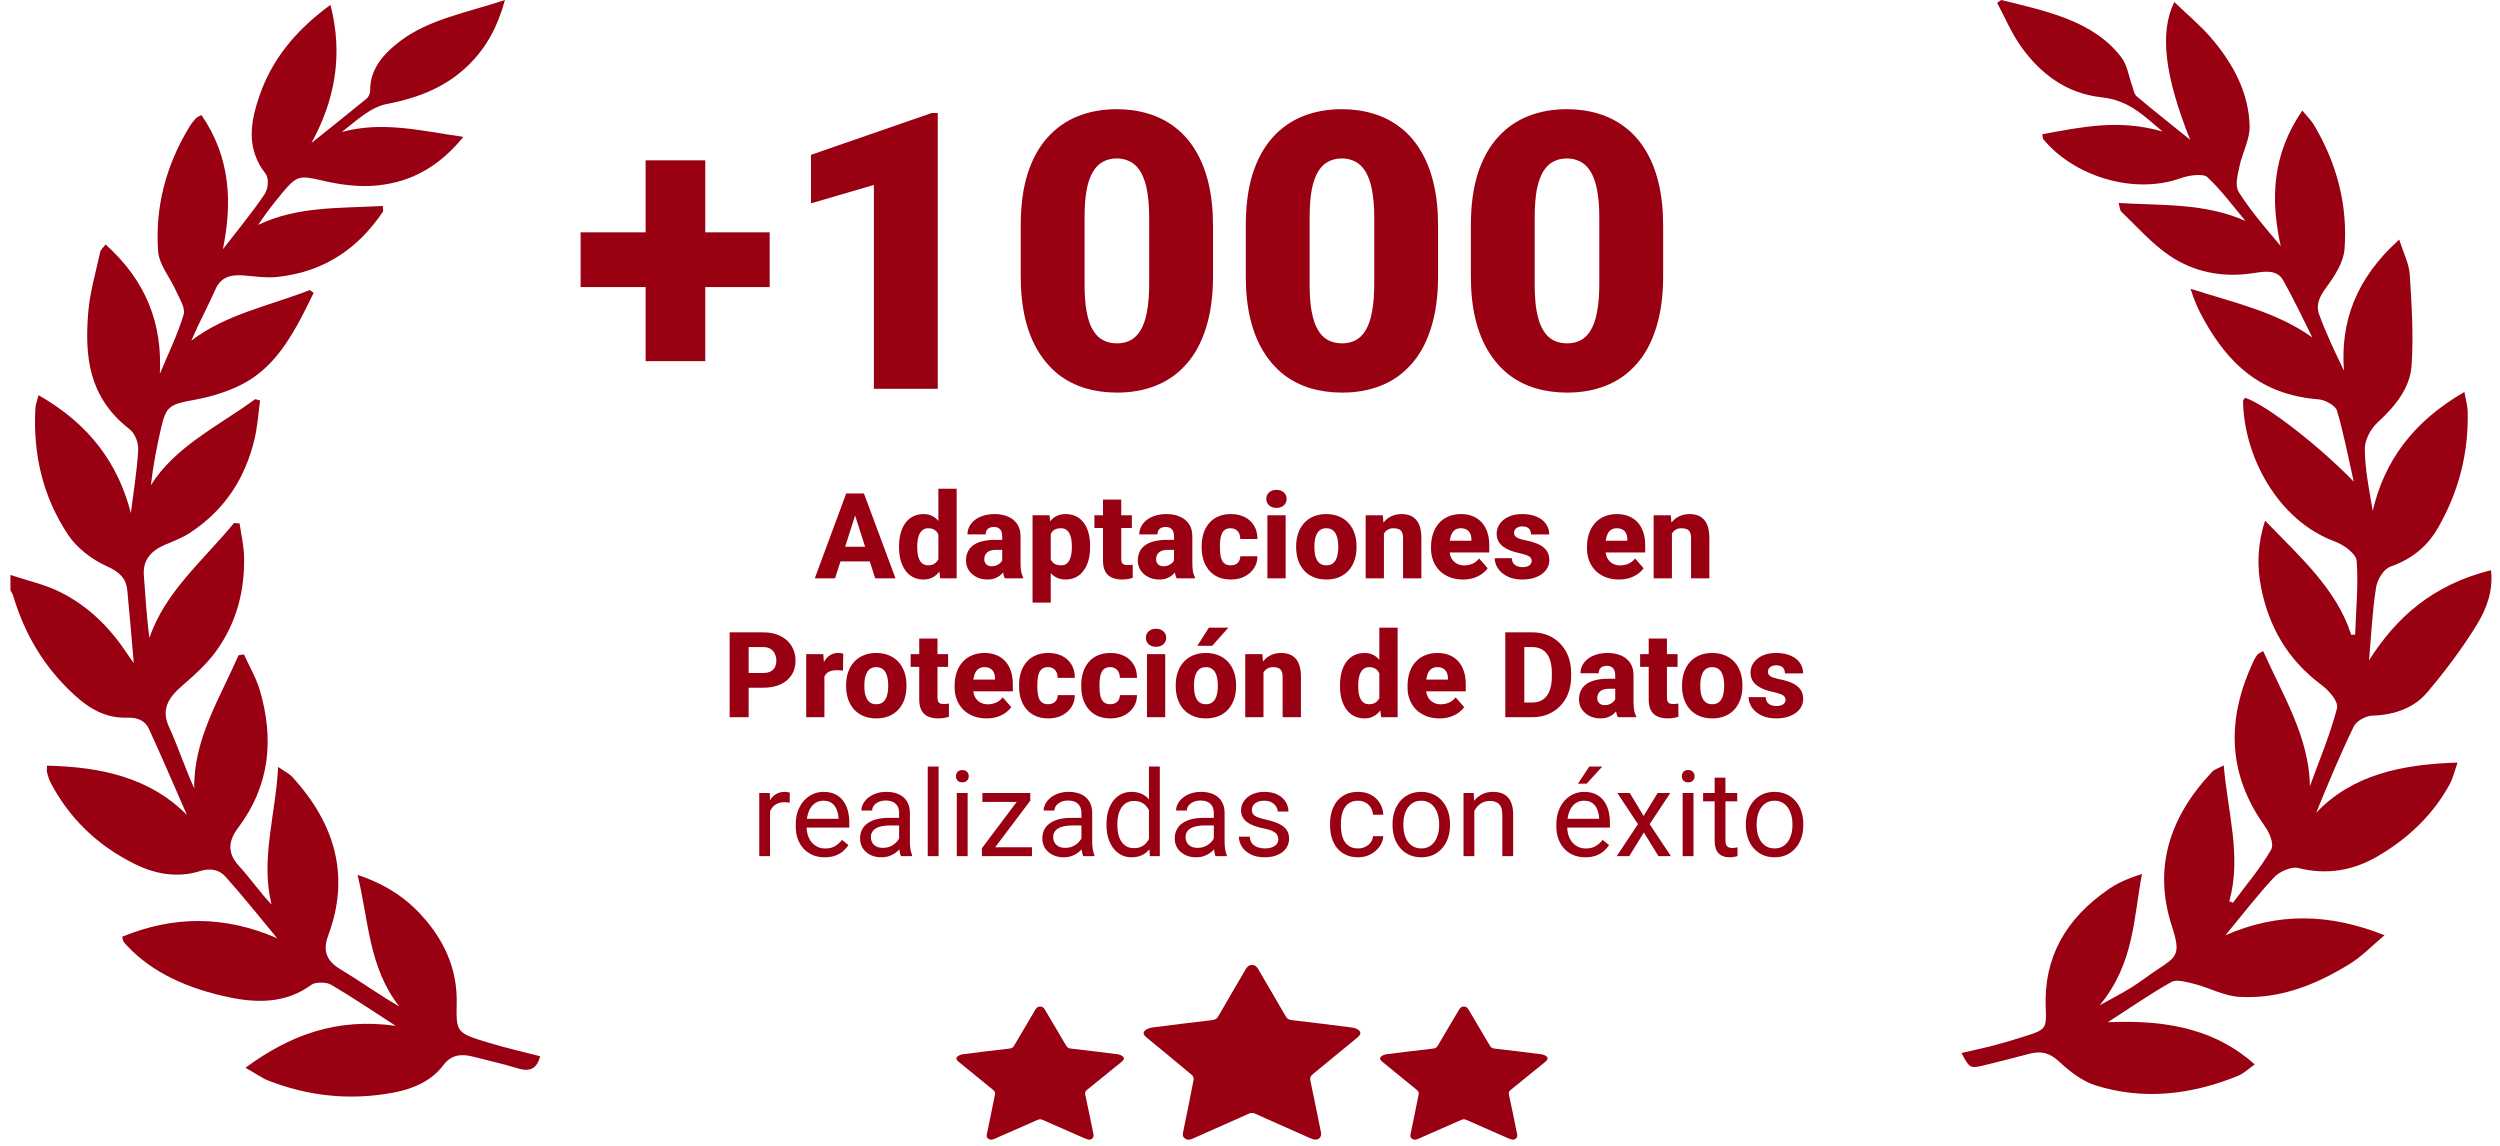
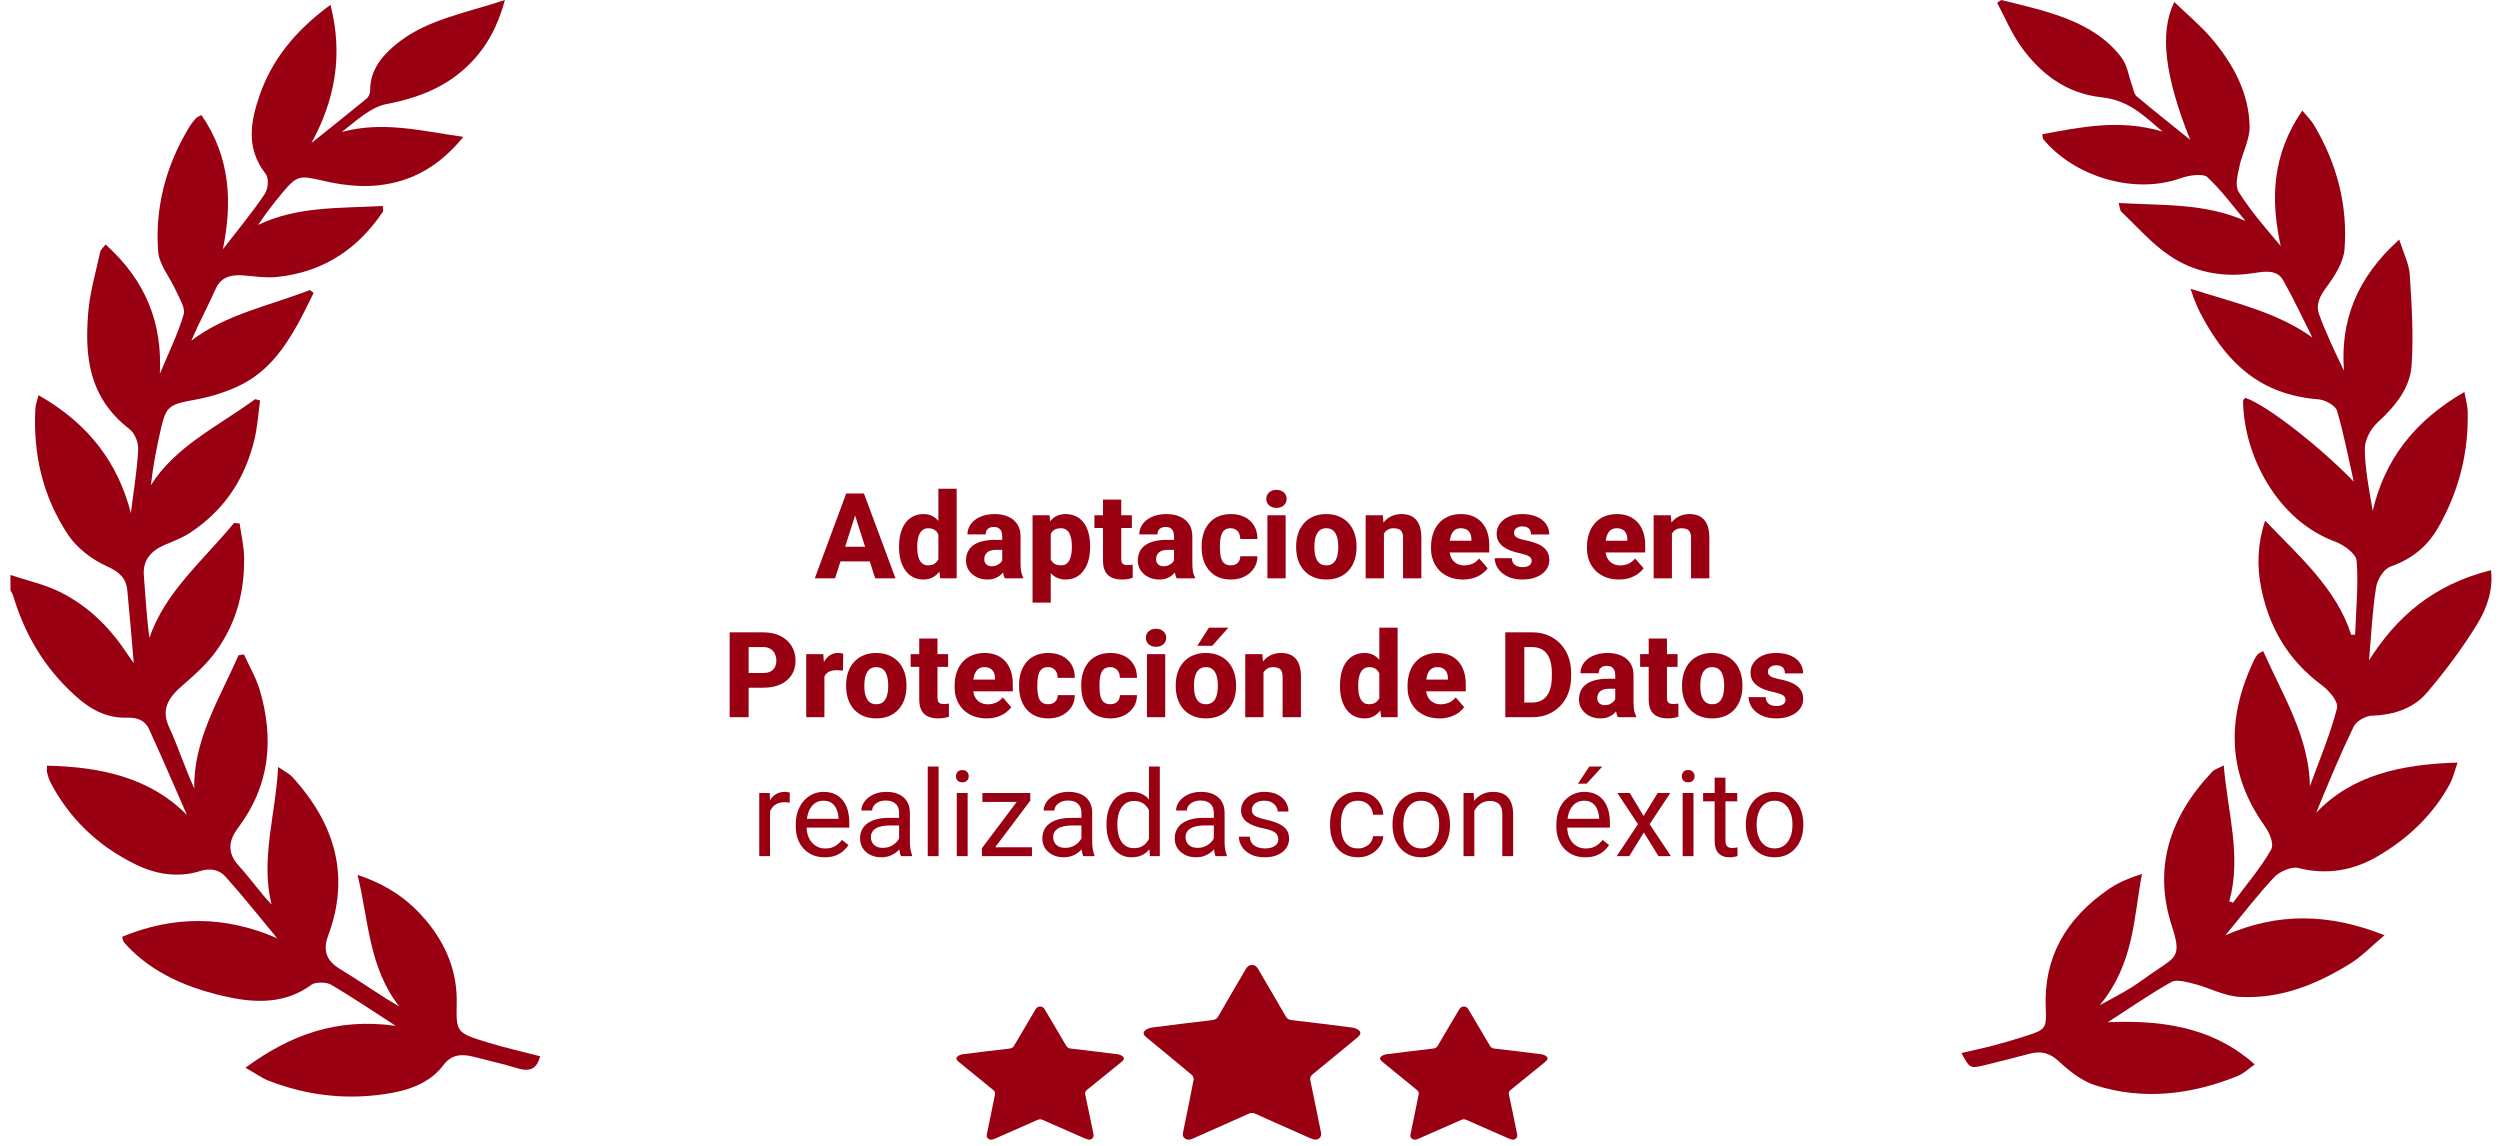
<svg xmlns="http://www.w3.org/2000/svg" width="144" height="66" viewBox="0 0 144 66" fill="none">
  <path d="M49.363 29.352L48.1 33.312H46.931L48.742 28.422H49.481L49.363 29.352ZM50.411 33.312L49.145 29.352L49.014 28.422H49.763L51.581 33.312H50.411ZM50.358 31.492V32.338H47.808V31.492H50.358ZM54.05 32.5V28.153H55.104V33.312H54.157L54.05 32.5ZM51.785 31.539V31.468C51.785 31.193 51.816 30.942 51.876 30.716C51.939 30.487 52.029 30.291 52.148 30.128C52.269 29.962 52.418 29.835 52.595 29.745C52.772 29.655 52.975 29.611 53.203 29.611C53.413 29.611 53.597 29.658 53.754 29.752C53.911 29.843 54.044 29.973 54.154 30.141C54.266 30.307 54.356 30.503 54.426 30.729C54.495 30.953 54.548 31.196 54.584 31.458V31.579C54.55 31.83 54.498 32.064 54.426 32.281C54.356 32.498 54.266 32.69 54.154 32.856C54.044 33.019 53.91 33.148 53.751 33.242C53.594 33.334 53.409 33.38 53.196 33.38C52.968 33.38 52.765 33.334 52.588 33.242C52.414 33.15 52.267 33.021 52.148 32.856C52.029 32.69 51.939 32.495 51.876 32.271C51.816 32.047 51.785 31.803 51.785 31.539ZM52.834 31.468V31.539C52.834 31.682 52.844 31.815 52.864 31.939C52.886 32.062 52.922 32.17 52.971 32.264C53.02 32.358 53.086 32.432 53.166 32.486C53.247 32.538 53.345 32.563 53.462 32.563C53.618 32.563 53.747 32.528 53.848 32.456C53.949 32.382 54.025 32.28 54.076 32.15C54.128 32.02 54.155 31.869 54.157 31.697V31.344C54.157 31.201 54.142 31.072 54.113 30.958C54.084 30.843 54.041 30.747 53.982 30.669C53.926 30.59 53.856 30.531 53.771 30.491C53.686 30.448 53.585 30.427 53.468 30.427C53.354 30.427 53.257 30.454 53.176 30.508C53.096 30.559 53.029 30.632 52.978 30.726C52.929 30.82 52.892 30.931 52.867 31.058C52.845 31.184 52.834 31.32 52.834 31.468ZM57.728 32.446V30.887C57.728 30.777 57.711 30.683 57.678 30.605C57.644 30.527 57.591 30.465 57.52 30.42C57.448 30.375 57.355 30.353 57.241 30.353C57.145 30.353 57.06 30.37 56.989 30.403C56.919 30.437 56.866 30.485 56.828 30.548C56.792 30.611 56.774 30.688 56.774 30.78H55.726C55.726 30.616 55.763 30.464 55.837 30.323C55.911 30.182 56.016 30.057 56.152 29.95C56.291 29.842 56.457 29.76 56.65 29.701C56.842 29.641 57.058 29.611 57.298 29.611C57.582 29.611 57.835 29.659 58.057 29.755C58.281 29.849 58.458 29.991 58.588 30.182C58.718 30.37 58.783 30.607 58.783 30.894V32.416C58.783 32.635 58.795 32.807 58.82 32.933C58.846 33.056 58.885 33.164 58.934 33.255V33.312H57.876C57.826 33.207 57.789 33.077 57.765 32.923C57.74 32.766 57.728 32.607 57.728 32.446ZM57.859 31.095L57.866 31.673H57.345C57.228 31.673 57.128 31.688 57.043 31.717C56.96 31.746 56.893 31.786 56.841 31.838C56.79 31.887 56.752 31.945 56.727 32.013C56.705 32.077 56.693 32.149 56.693 32.227C56.693 32.301 56.711 32.369 56.747 32.429C56.783 32.487 56.832 32.533 56.895 32.567C56.958 32.6 57.03 32.617 57.113 32.617C57.25 32.617 57.366 32.59 57.462 32.536C57.561 32.483 57.637 32.418 57.691 32.342C57.745 32.263 57.772 32.191 57.772 32.123L58.023 32.56C57.983 32.65 57.934 32.743 57.876 32.839C57.818 32.933 57.744 33.021 57.654 33.104C57.564 33.185 57.456 33.251 57.328 33.302C57.203 33.354 57.052 33.38 56.875 33.38C56.646 33.38 56.439 33.334 56.253 33.242C56.067 33.148 55.918 33.019 55.806 32.856C55.697 32.692 55.642 32.504 55.642 32.291C55.642 32.101 55.676 31.932 55.746 31.784C55.815 31.636 55.919 31.511 56.058 31.408C56.2 31.305 56.376 31.227 56.589 31.176C56.802 31.122 57.05 31.095 57.335 31.095H57.859ZM60.523 30.377V34.71H59.475V29.678H60.452L60.523 30.377ZM62.79 31.455V31.525C62.79 31.79 62.76 32.035 62.7 32.261C62.639 32.485 62.548 32.681 62.428 32.849C62.309 33.017 62.162 33.148 61.987 33.242C61.813 33.334 61.61 33.38 61.379 33.38C61.16 33.38 60.97 33.334 60.808 33.242C60.649 33.148 60.515 33.018 60.405 32.852C60.298 32.684 60.21 32.493 60.143 32.278C60.078 32.061 60.028 31.829 59.992 31.582V31.445C60.028 31.183 60.079 30.94 60.147 30.716C60.214 30.492 60.301 30.298 60.409 30.135C60.516 29.969 60.649 29.84 60.808 29.748C60.967 29.657 61.157 29.611 61.376 29.611C61.604 29.611 61.807 29.654 61.984 29.742C62.161 29.829 62.309 29.954 62.428 30.118C62.548 30.279 62.639 30.473 62.7 30.699C62.76 30.925 62.79 31.177 62.79 31.455ZM61.739 31.525V31.455C61.739 31.307 61.728 31.172 61.705 31.048C61.683 30.923 61.647 30.814 61.598 30.723C61.548 30.628 61.483 30.556 61.403 30.504C61.322 30.453 61.224 30.427 61.107 30.427C60.982 30.427 60.876 30.447 60.788 30.487C60.701 30.528 60.63 30.587 60.577 30.665C60.523 30.742 60.484 30.836 60.459 30.948C60.437 31.06 60.424 31.187 60.422 31.331V31.7C60.424 31.868 60.448 32.018 60.492 32.15C60.54 32.28 60.612 32.382 60.711 32.456C60.812 32.528 60.946 32.563 61.114 32.563C61.233 32.563 61.331 32.538 61.41 32.486C61.49 32.432 61.554 32.357 61.601 32.261C61.65 32.165 61.685 32.054 61.705 31.928C61.728 31.803 61.739 31.669 61.739 31.525ZM65.195 29.678V30.413H63.039V29.678H65.195ZM63.533 28.778H64.584V32.174C64.584 32.275 64.596 32.352 64.621 32.406C64.646 32.459 64.686 32.497 64.742 32.52C64.798 32.54 64.87 32.55 64.957 32.55C65.02 32.55 65.073 32.548 65.118 32.543C65.163 32.539 65.204 32.533 65.243 32.526V33.286C65.153 33.315 65.058 33.337 64.957 33.353C64.856 33.371 64.746 33.38 64.628 33.38C64.402 33.38 64.206 33.343 64.04 33.269C63.876 33.195 63.751 33.078 63.664 32.919C63.576 32.758 63.533 32.549 63.533 32.291V28.778ZM67.624 32.446V30.887C67.624 30.777 67.607 30.683 67.574 30.605C67.54 30.527 67.488 30.465 67.416 30.42C67.344 30.375 67.251 30.353 67.137 30.353C67.041 30.353 66.957 30.37 66.885 30.403C66.816 30.437 66.762 30.485 66.724 30.548C66.688 30.611 66.67 30.688 66.67 30.78H65.622C65.622 30.616 65.659 30.464 65.733 30.323C65.807 30.182 65.912 30.057 66.049 29.95C66.188 29.842 66.353 29.76 66.546 29.701C66.739 29.641 66.955 29.611 67.194 29.611C67.479 29.611 67.732 29.659 67.953 29.755C68.177 29.849 68.354 29.991 68.484 30.182C68.614 30.37 68.679 30.607 68.679 30.894V32.416C68.679 32.635 68.691 32.807 68.716 32.933C68.743 33.056 68.781 33.164 68.83 33.255V33.312H67.772C67.723 33.207 67.686 33.077 67.661 32.923C67.636 32.766 67.624 32.607 67.624 32.446ZM67.755 31.095L67.762 31.673H67.241C67.125 31.673 67.024 31.688 66.939 31.717C66.856 31.746 66.789 31.786 66.737 31.838C66.686 31.887 66.648 31.945 66.623 32.013C66.601 32.077 66.59 32.149 66.59 32.227C66.59 32.301 66.607 32.369 66.643 32.429C66.679 32.487 66.728 32.533 66.791 32.567C66.854 32.6 66.927 32.617 67.009 32.617C67.146 32.617 67.263 32.59 67.359 32.536C67.457 32.483 67.534 32.418 67.587 32.342C67.641 32.263 67.668 32.191 67.668 32.123L67.92 32.56C67.879 32.65 67.83 32.743 67.772 32.839C67.714 32.933 67.64 33.021 67.55 33.104C67.461 33.185 67.352 33.251 67.224 33.302C67.099 33.354 66.948 33.38 66.771 33.38C66.543 33.38 66.335 33.334 66.15 33.242C65.964 33.148 65.815 33.019 65.703 32.856C65.593 32.692 65.538 32.504 65.538 32.291C65.538 32.101 65.573 31.932 65.642 31.784C65.712 31.636 65.816 31.511 65.955 31.408C66.096 31.305 66.273 31.227 66.485 31.176C66.698 31.122 66.947 31.095 67.231 31.095H67.755ZM70.886 32.563C70.998 32.563 71.095 32.542 71.178 32.5C71.261 32.457 71.325 32.398 71.37 32.322C71.417 32.243 71.44 32.149 71.44 32.039H72.428C72.428 32.304 72.36 32.536 72.223 32.738C72.089 32.94 71.907 33.097 71.679 33.212C71.45 33.324 71.193 33.38 70.906 33.38C70.624 33.38 70.378 33.334 70.167 33.242C69.957 33.148 69.781 33.017 69.64 32.849C69.499 32.681 69.392 32.486 69.321 32.264C69.251 32.041 69.216 31.799 69.216 31.539V31.451C69.216 31.194 69.251 30.953 69.321 30.729C69.392 30.505 69.499 30.309 69.64 30.141C69.781 29.973 69.956 29.843 70.164 29.752C70.374 29.658 70.621 29.611 70.903 29.611C71.201 29.611 71.464 29.668 71.692 29.782C71.923 29.896 72.103 30.061 72.233 30.276C72.363 30.488 72.428 30.745 72.428 31.045H71.44C71.44 30.929 71.419 30.824 71.376 30.733C71.336 30.639 71.273 30.565 71.188 30.511C71.105 30.455 71.002 30.427 70.879 30.427C70.752 30.427 70.646 30.455 70.564 30.511C70.483 30.565 70.421 30.64 70.379 30.736C70.336 30.832 70.307 30.942 70.291 31.065C70.276 31.186 70.268 31.315 70.268 31.451V31.539C70.268 31.678 70.276 31.81 70.291 31.935C70.307 32.058 70.336 32.167 70.379 32.261C70.424 32.355 70.486 32.429 70.567 32.483C70.647 32.536 70.754 32.563 70.886 32.563ZM74.054 29.678V33.312H73.002V29.678H74.054ZM72.939 28.737C72.939 28.585 72.992 28.461 73.1 28.364C73.207 28.266 73.348 28.217 73.523 28.217C73.698 28.217 73.839 28.266 73.946 28.364C74.056 28.461 74.111 28.585 74.111 28.737C74.111 28.887 74.056 29.012 73.946 29.11C73.839 29.206 73.698 29.255 73.523 29.255C73.348 29.255 73.207 29.206 73.1 29.11C72.992 29.012 72.939 28.887 72.939 28.737ZM74.658 31.532V31.462C74.658 31.195 74.697 30.95 74.773 30.726C74.849 30.5 74.961 30.304 75.109 30.138C75.256 29.972 75.438 29.843 75.653 29.752C75.868 29.658 76.114 29.611 76.392 29.611C76.674 29.611 76.922 29.658 77.138 29.752C77.355 29.843 77.537 29.972 77.685 30.138C77.833 30.304 77.945 30.5 78.021 30.726C78.097 30.95 78.135 31.195 78.135 31.462V31.532C78.135 31.796 78.097 32.042 78.021 32.268C77.945 32.492 77.833 32.688 77.685 32.856C77.537 33.021 77.356 33.15 77.141 33.242C76.926 33.334 76.678 33.38 76.398 33.38C76.121 33.38 75.873 33.334 75.656 33.242C75.439 33.15 75.256 33.021 75.109 32.856C74.961 32.688 74.849 32.492 74.773 32.268C74.697 32.042 74.658 31.796 74.658 31.532ZM75.71 31.462V31.532C75.71 31.675 75.721 31.81 75.743 31.935C75.768 32.061 75.807 32.17 75.861 32.264C75.915 32.358 75.985 32.432 76.073 32.486C76.162 32.538 76.271 32.563 76.398 32.563C76.526 32.563 76.634 32.538 76.721 32.486C76.808 32.432 76.879 32.358 76.933 32.264C76.986 32.17 77.024 32.061 77.047 31.935C77.071 31.81 77.084 31.675 77.084 31.532V31.462C77.084 31.32 77.071 31.188 77.047 31.065C77.024 30.94 76.986 30.829 76.933 30.733C76.879 30.636 76.807 30.561 76.718 30.508C76.63 30.454 76.522 30.427 76.392 30.427C76.266 30.427 76.16 30.454 76.073 30.508C75.985 30.561 75.915 30.636 75.861 30.733C75.807 30.829 75.768 30.94 75.743 31.065C75.721 31.188 75.71 31.32 75.71 31.462ZM79.714 30.454V33.312H78.663V29.678H79.65L79.714 30.454ZM79.576 31.367L79.314 31.374C79.314 31.101 79.348 30.856 79.415 30.639C79.482 30.421 79.577 30.237 79.701 30.084C79.826 29.93 79.975 29.812 80.147 29.732C80.322 29.651 80.515 29.611 80.725 29.611C80.895 29.611 81.051 29.635 81.192 29.684C81.333 29.734 81.454 29.813 81.555 29.923C81.658 30.03 81.736 30.174 81.79 30.353C81.844 30.53 81.871 30.748 81.871 31.008V33.312H80.816V31.005C80.816 30.852 80.795 30.735 80.752 30.652C80.71 30.569 80.647 30.511 80.564 30.477C80.483 30.444 80.385 30.427 80.268 30.427C80.145 30.427 80.04 30.452 79.953 30.501C79.865 30.548 79.793 30.614 79.737 30.699C79.681 30.784 79.64 30.884 79.613 30.998C79.589 31.112 79.576 31.235 79.576 31.367ZM84.269 33.38C83.98 33.38 83.722 33.334 83.493 33.242C83.265 33.15 83.071 33.024 82.912 32.862C82.755 32.699 82.635 32.511 82.553 32.298C82.47 32.085 82.428 31.858 82.428 31.616V31.488C82.428 31.218 82.466 30.968 82.543 30.739C82.619 30.511 82.73 30.313 82.875 30.145C83.023 29.975 83.204 29.843 83.419 29.752C83.634 29.658 83.879 29.611 84.155 29.611C84.412 29.611 84.642 29.653 84.844 29.738C85.045 29.821 85.215 29.941 85.354 30.098C85.493 30.252 85.598 30.439 85.67 30.659C85.744 30.876 85.781 31.12 85.781 31.391V31.821H82.852V31.146H84.753V31.065C84.753 30.938 84.729 30.826 84.682 30.729C84.638 30.633 84.57 30.559 84.481 30.508C84.393 30.454 84.282 30.427 84.148 30.427C84.02 30.427 83.914 30.454 83.829 30.508C83.744 30.561 83.676 30.637 83.624 30.736C83.575 30.832 83.539 30.945 83.517 31.075C83.494 31.203 83.483 31.341 83.483 31.488V31.616C83.483 31.757 83.502 31.886 83.54 32.002C83.578 32.119 83.634 32.218 83.708 32.301C83.782 32.384 83.872 32.449 83.977 32.496C84.082 32.543 84.202 32.567 84.336 32.567C84.502 32.567 84.66 32.535 84.81 32.473C84.96 32.408 85.09 32.307 85.2 32.17L85.69 32.731C85.616 32.839 85.512 32.943 85.378 33.044C85.246 33.142 85.087 33.223 84.901 33.286C84.715 33.348 84.504 33.38 84.269 33.38ZM88.226 32.301C88.226 32.234 88.205 32.175 88.162 32.123C88.122 32.072 88.048 32.025 87.941 31.982C87.835 31.94 87.687 31.897 87.494 31.855C87.313 31.817 87.144 31.767 86.987 31.707C86.83 31.644 86.693 31.569 86.577 31.482C86.46 31.392 86.37 31.287 86.305 31.166C86.24 31.043 86.207 30.903 86.207 30.746C86.207 30.594 86.24 30.449 86.305 30.313C86.372 30.176 86.468 30.055 86.594 29.95C86.721 29.845 86.876 29.762 87.057 29.701C87.241 29.641 87.449 29.611 87.682 29.611C88.002 29.611 88.279 29.661 88.512 29.762C88.745 29.86 88.924 29.999 89.049 30.178C89.175 30.355 89.237 30.558 89.237 30.786H88.189C88.189 30.692 88.171 30.611 88.136 30.541C88.1 30.472 88.045 30.418 87.971 30.38C87.897 30.34 87.8 30.319 87.679 30.319C87.585 30.319 87.502 30.336 87.43 30.37C87.361 30.401 87.306 30.445 87.266 30.501C87.228 30.557 87.208 30.622 87.208 30.696C87.208 30.747 87.22 30.794 87.242 30.837C87.267 30.877 87.304 30.915 87.353 30.951C87.404 30.985 87.471 31.015 87.551 31.042C87.634 31.069 87.735 31.094 87.853 31.119C88.106 31.166 88.337 31.232 88.545 31.317C88.756 31.402 88.924 31.52 89.049 31.67C89.177 31.82 89.241 32.018 89.241 32.264C89.241 32.426 89.204 32.574 89.13 32.708C89.058 32.842 88.954 32.96 88.817 33.061C88.681 33.161 88.517 33.24 88.327 33.296C88.137 33.352 87.922 33.38 87.682 33.38C87.339 33.38 87.049 33.318 86.812 33.195C86.575 33.072 86.395 32.917 86.275 32.731C86.156 32.543 86.097 32.351 86.097 32.154H87.081C87.085 32.275 87.115 32.373 87.171 32.449C87.23 32.525 87.305 32.581 87.397 32.617C87.488 32.651 87.591 32.667 87.706 32.667C87.82 32.667 87.915 32.652 87.991 32.62C88.067 32.589 88.126 32.547 88.166 32.493C88.206 32.437 88.226 32.373 88.226 32.301ZM93.252 33.38C92.963 33.38 92.704 33.334 92.476 33.242C92.247 33.15 92.053 33.024 91.894 32.862C91.738 32.699 91.618 32.511 91.535 32.298C91.452 32.085 91.411 31.858 91.411 31.616V31.488C91.411 31.218 91.449 30.968 91.525 30.739C91.601 30.511 91.712 30.313 91.858 30.145C92.005 29.975 92.187 29.843 92.402 29.752C92.617 29.658 92.862 29.611 93.138 29.611C93.395 29.611 93.624 29.653 93.826 29.738C94.028 29.821 94.198 29.941 94.337 30.098C94.475 30.252 94.581 30.439 94.653 30.659C94.726 30.876 94.763 31.12 94.763 31.391V31.821H91.834V31.146H93.735V31.065C93.735 30.938 93.712 30.826 93.665 30.729C93.62 30.633 93.553 30.559 93.463 30.508C93.376 30.454 93.265 30.427 93.131 30.427C93.003 30.427 92.897 30.454 92.812 30.508C92.727 30.561 92.658 30.637 92.607 30.736C92.557 30.832 92.522 30.945 92.499 31.075C92.477 31.203 92.466 31.341 92.466 31.488V31.616C92.466 31.757 92.485 31.886 92.523 32.002C92.561 32.119 92.617 32.218 92.691 32.301C92.765 32.384 92.854 32.449 92.959 32.496C93.065 32.543 93.184 32.567 93.319 32.567C93.485 32.567 93.642 32.535 93.793 32.473C93.943 32.408 94.072 32.307 94.182 32.17L94.673 32.731C94.599 32.839 94.495 32.943 94.36 33.044C94.228 33.142 94.069 33.223 93.883 33.286C93.697 33.348 93.487 33.38 93.252 33.38ZM96.302 30.454V33.312H95.25V29.678H96.238L96.302 30.454ZM96.164 31.367L95.902 31.374C95.902 31.101 95.936 30.856 96.003 30.639C96.07 30.421 96.165 30.237 96.288 30.084C96.414 29.93 96.563 29.812 96.735 29.732C96.91 29.651 97.103 29.611 97.313 29.611C97.483 29.611 97.639 29.635 97.78 29.684C97.921 29.734 98.042 29.813 98.143 29.923C98.246 30.03 98.324 30.174 98.378 30.353C98.432 30.53 98.459 30.748 98.459 31.008V33.312H97.404V31.005C97.404 30.852 97.382 30.735 97.34 30.652C97.297 30.569 97.235 30.511 97.152 30.477C97.071 30.444 96.973 30.427 96.856 30.427C96.733 30.427 96.628 30.452 96.54 30.501C96.453 30.548 96.381 30.614 96.325 30.699C96.269 30.784 96.228 30.884 96.201 30.998C96.176 31.112 96.164 31.235 96.164 31.367ZM43.955 39.613H42.726V38.763H43.955C44.136 38.763 44.282 38.733 44.392 38.672C44.504 38.612 44.586 38.529 44.637 38.424C44.691 38.316 44.718 38.195 44.718 38.061C44.718 37.922 44.691 37.793 44.637 37.675C44.586 37.553 44.504 37.456 44.392 37.382C44.282 37.308 44.136 37.271 43.955 37.271H43.122V41.312H42.027V36.422H43.955C44.345 36.422 44.678 36.492 44.956 36.633C45.236 36.774 45.45 36.968 45.598 37.214C45.748 37.458 45.823 37.738 45.823 38.054C45.823 38.37 45.748 38.644 45.598 38.877C45.45 39.11 45.236 39.291 44.956 39.421C44.678 39.549 44.345 39.613 43.955 39.613ZM47.486 38.524V41.312H46.438V37.678H47.422L47.486 38.524ZM48.571 37.651L48.554 38.629C48.509 38.622 48.451 38.616 48.379 38.612C48.307 38.605 48.246 38.602 48.194 38.602C48.06 38.602 47.944 38.618 47.845 38.652C47.749 38.683 47.668 38.73 47.603 38.793C47.541 38.856 47.493 38.934 47.462 39.028C47.431 39.12 47.415 39.226 47.415 39.347L47.217 39.25C47.217 39.01 47.24 38.791 47.287 38.592C47.334 38.392 47.403 38.22 47.492 38.074C47.582 37.926 47.692 37.812 47.822 37.732C47.952 37.651 48.099 37.611 48.265 37.611C48.319 37.611 48.374 37.614 48.43 37.621C48.486 37.627 48.533 37.638 48.571 37.651ZM48.735 39.532V39.462C48.735 39.195 48.773 38.95 48.849 38.726C48.926 38.5 49.038 38.304 49.185 38.138C49.333 37.972 49.515 37.843 49.73 37.752C49.945 37.658 50.191 37.611 50.469 37.611C50.751 37.611 50.999 37.658 51.214 37.752C51.432 37.843 51.614 37.972 51.762 38.138C51.91 38.304 52.022 38.5 52.098 38.726C52.174 38.95 52.212 39.195 52.212 39.462V39.532C52.212 39.796 52.174 40.042 52.098 40.268C52.022 40.492 51.91 40.688 51.762 40.856C51.614 41.021 51.433 41.15 51.218 41.242C51.003 41.334 50.755 41.38 50.475 41.38C50.198 41.38 49.95 41.334 49.733 41.242C49.516 41.15 49.333 41.021 49.185 40.856C49.038 40.688 48.926 40.492 48.849 40.268C48.773 40.042 48.735 39.796 48.735 39.532ZM49.787 39.462V39.532C49.787 39.675 49.798 39.81 49.82 39.935C49.845 40.061 49.884 40.17 49.938 40.264C49.992 40.358 50.062 40.432 50.15 40.486C50.239 40.538 50.348 40.563 50.475 40.563C50.603 40.563 50.711 40.538 50.798 40.486C50.885 40.432 50.956 40.358 51.01 40.264C51.063 40.17 51.101 40.061 51.124 39.935C51.148 39.81 51.161 39.675 51.161 39.532V39.462C51.161 39.321 51.148 39.188 51.124 39.065C51.101 38.94 51.063 38.829 51.01 38.733C50.956 38.636 50.884 38.561 50.794 38.508C50.707 38.454 50.599 38.427 50.469 38.427C50.343 38.427 50.237 38.454 50.15 38.508C50.062 38.561 49.992 38.636 49.938 38.733C49.884 38.829 49.845 38.94 49.82 39.065C49.798 39.188 49.787 39.321 49.787 39.462ZM54.611 37.678V38.413H52.454V37.678H54.611ZM52.948 36.778H53.999V40.174C53.999 40.275 54.011 40.352 54.036 40.406C54.061 40.459 54.101 40.497 54.157 40.52C54.213 40.54 54.285 40.55 54.372 40.55C54.435 40.55 54.489 40.548 54.533 40.543C54.578 40.539 54.62 40.533 54.658 40.526V41.286C54.568 41.315 54.473 41.337 54.372 41.353C54.271 41.371 54.161 41.38 54.043 41.38C53.817 41.38 53.621 41.343 53.455 41.269C53.291 41.195 53.166 41.078 53.079 40.919C52.991 40.758 52.948 40.549 52.948 40.291V36.778ZM56.828 41.38C56.539 41.38 56.28 41.334 56.052 41.242C55.823 41.15 55.63 41.024 55.471 40.862C55.314 40.699 55.194 40.511 55.111 40.298C55.028 40.085 54.987 39.858 54.987 39.616V39.488C54.987 39.218 55.025 38.968 55.101 38.739C55.177 38.511 55.288 38.313 55.434 38.145C55.581 37.975 55.763 37.843 55.978 37.752C56.193 37.658 56.438 37.611 56.713 37.611C56.971 37.611 57.2 37.653 57.402 37.738C57.604 37.821 57.774 37.941 57.913 38.098C58.051 38.252 58.157 38.439 58.228 38.659C58.302 38.876 58.339 39.12 58.339 39.391V39.821H55.41V39.146H57.311V39.065C57.311 38.938 57.288 38.826 57.241 38.729C57.196 38.633 57.129 38.559 57.039 38.508C56.952 38.454 56.841 38.427 56.707 38.427C56.579 38.427 56.473 38.454 56.388 38.508C56.303 38.561 56.234 38.637 56.183 38.736C56.133 38.832 56.098 38.945 56.075 39.075C56.053 39.203 56.042 39.341 56.042 39.488V39.616C56.042 39.757 56.061 39.886 56.099 40.002C56.137 40.119 56.193 40.218 56.267 40.301C56.34 40.384 56.43 40.449 56.535 40.496C56.641 40.543 56.761 40.567 56.895 40.567C57.06 40.567 57.218 40.535 57.368 40.473C57.519 40.408 57.648 40.307 57.758 40.17L58.249 40.731C58.175 40.839 58.071 40.943 57.936 41.044C57.804 41.142 57.645 41.223 57.459 41.286C57.273 41.348 57.063 41.38 56.828 41.38ZM60.368 40.563C60.48 40.563 60.578 40.542 60.66 40.5C60.743 40.457 60.807 40.398 60.852 40.322C60.899 40.243 60.922 40.149 60.922 40.039H61.91C61.91 40.304 61.842 40.536 61.705 40.738C61.571 40.94 61.389 41.097 61.161 41.212C60.933 41.324 60.675 41.38 60.388 41.38C60.106 41.38 59.86 41.334 59.649 41.242C59.439 41.148 59.263 41.017 59.122 40.849C58.981 40.681 58.874 40.486 58.803 40.264C58.733 40.041 58.699 39.799 58.699 39.539V39.452C58.699 39.194 58.733 38.953 58.803 38.729C58.874 38.505 58.981 38.309 59.122 38.141C59.263 37.973 59.438 37.843 59.646 37.752C59.856 37.658 60.103 37.611 60.385 37.611C60.683 37.611 60.946 37.668 61.175 37.782C61.405 37.896 61.585 38.061 61.715 38.276C61.845 38.489 61.91 38.745 61.91 39.045H60.922C60.922 38.929 60.901 38.824 60.859 38.733C60.818 38.639 60.756 38.565 60.671 38.511C60.588 38.455 60.485 38.427 60.361 38.427C60.234 38.427 60.129 38.455 60.046 38.511C59.965 38.565 59.904 38.64 59.861 38.736C59.819 38.832 59.789 38.942 59.774 39.065C59.758 39.186 59.75 39.315 59.75 39.452V39.539C59.75 39.678 59.758 39.81 59.774 39.935C59.789 40.058 59.819 40.167 59.861 40.261C59.906 40.355 59.968 40.429 60.049 40.483C60.13 40.536 60.236 40.563 60.368 40.563ZM63.949 40.563C64.061 40.563 64.159 40.542 64.241 40.5C64.324 40.457 64.388 40.398 64.433 40.322C64.48 40.243 64.504 40.149 64.504 40.039H65.491C65.491 40.304 65.423 40.536 65.286 40.738C65.152 40.94 64.97 41.097 64.742 41.212C64.513 41.324 64.256 41.38 63.969 41.38C63.687 41.38 63.441 41.334 63.23 41.242C63.02 41.148 62.844 41.017 62.703 40.849C62.562 40.681 62.456 40.486 62.384 40.264C62.314 40.041 62.28 39.799 62.28 39.539V39.452C62.28 39.194 62.314 38.953 62.384 38.729C62.456 38.505 62.562 38.309 62.703 38.141C62.844 37.973 63.019 37.843 63.227 37.752C63.438 37.658 63.684 37.611 63.966 37.611C64.264 37.611 64.527 37.668 64.755 37.782C64.986 37.896 65.166 38.061 65.296 38.276C65.426 38.489 65.491 38.745 65.491 39.045H64.504C64.504 38.929 64.482 38.824 64.44 38.733C64.399 38.639 64.337 38.565 64.251 38.511C64.169 38.455 64.066 38.427 63.943 38.427C63.815 38.427 63.71 38.455 63.627 38.511C63.546 38.565 63.484 38.64 63.442 38.736C63.399 38.832 63.37 38.942 63.355 39.065C63.339 39.186 63.331 39.315 63.331 39.452V39.539C63.331 39.678 63.339 39.81 63.355 39.935C63.37 40.058 63.399 40.167 63.442 40.261C63.487 40.355 63.549 40.429 63.63 40.483C63.711 40.536 63.817 40.563 63.949 40.563ZM67.117 37.678V41.312H66.066V37.678H67.117ZM66.002 36.737C66.002 36.585 66.055 36.461 66.163 36.364C66.27 36.266 66.412 36.217 66.586 36.217C66.761 36.217 66.902 36.266 67.009 36.364C67.119 36.461 67.174 36.585 67.174 36.737C67.174 36.887 67.119 37.012 67.009 37.11C66.902 37.206 66.761 37.255 66.586 37.255C66.412 37.255 66.27 37.206 66.163 37.11C66.055 37.012 66.002 36.887 66.002 36.737ZM67.722 39.532V39.462C67.722 39.195 67.76 38.95 67.836 38.726C67.912 38.5 68.024 38.304 68.172 38.138C68.32 37.972 68.501 37.843 68.716 37.752C68.931 37.658 69.177 37.611 69.455 37.611C69.737 37.611 69.986 37.658 70.201 37.752C70.418 37.843 70.6 37.972 70.748 38.138C70.896 38.304 71.008 38.5 71.084 38.726C71.16 38.95 71.198 39.195 71.198 39.462V39.532C71.198 39.796 71.16 40.042 71.084 40.268C71.008 40.492 70.896 40.688 70.748 40.856C70.6 41.021 70.419 41.15 70.204 41.242C69.989 41.334 69.742 41.38 69.462 41.38C69.184 41.38 68.936 41.334 68.719 41.242C68.502 41.15 68.32 41.021 68.172 40.856C68.024 40.688 67.912 40.492 67.836 40.268C67.76 40.042 67.722 39.796 67.722 39.532ZM68.773 39.462V39.532C68.773 39.675 68.784 39.81 68.807 39.935C68.831 40.061 68.87 40.17 68.924 40.264C68.978 40.358 69.049 40.432 69.136 40.486C69.225 40.538 69.334 40.563 69.462 40.563C69.589 40.563 69.697 40.538 69.784 40.486C69.871 40.432 69.942 40.358 69.996 40.264C70.049 40.17 70.088 40.061 70.11 39.935C70.135 39.81 70.147 39.675 70.147 39.532V39.462C70.147 39.321 70.135 39.188 70.11 39.065C70.088 38.94 70.049 38.829 69.996 38.733C69.942 38.636 69.87 38.561 69.781 38.508C69.694 38.454 69.585 38.427 69.455 38.427C69.329 38.427 69.223 38.454 69.136 38.508C69.049 38.561 68.978 38.636 68.924 38.733C68.87 38.829 68.831 38.94 68.807 39.065C68.784 39.188 68.773 39.321 68.773 39.462ZM68.968 37.197L69.633 36.153H70.755L69.825 37.197H68.968ZM72.777 38.454V41.312H71.726V37.678H72.713L72.777 38.454ZM72.639 39.367L72.377 39.374C72.377 39.101 72.411 38.856 72.478 38.639C72.545 38.421 72.641 38.237 72.764 38.084C72.889 37.93 73.038 37.812 73.211 37.732C73.385 37.651 73.578 37.611 73.788 37.611C73.959 37.611 74.114 37.635 74.255 37.684C74.396 37.734 74.517 37.813 74.618 37.923C74.721 38.031 74.799 38.174 74.853 38.353C74.907 38.53 74.934 38.748 74.934 39.008V41.312H73.879V39.005C73.879 38.852 73.858 38.735 73.815 38.652C73.773 38.569 73.71 38.511 73.627 38.477C73.546 38.444 73.448 38.427 73.332 38.427C73.208 38.427 73.103 38.452 73.016 38.501C72.928 38.548 72.857 38.614 72.801 38.699C72.745 38.784 72.703 38.884 72.676 38.998C72.652 39.112 72.639 39.235 72.639 39.367ZM79.449 40.5V36.153H80.503V41.312H79.556L79.449 40.5ZM77.184 39.539V39.468C77.184 39.193 77.215 38.942 77.275 38.716C77.338 38.487 77.429 38.291 77.547 38.128C77.668 37.962 77.817 37.835 77.994 37.745C78.171 37.655 78.374 37.611 78.602 37.611C78.813 37.611 78.996 37.658 79.153 37.752C79.31 37.843 79.443 37.973 79.553 38.141C79.665 38.307 79.755 38.503 79.825 38.729C79.894 38.953 79.947 39.196 79.983 39.458V39.579C79.949 39.83 79.897 40.064 79.825 40.281C79.755 40.498 79.665 40.69 79.553 40.856C79.443 41.019 79.309 41.148 79.15 41.242C78.993 41.334 78.808 41.38 78.595 41.38C78.367 41.38 78.164 41.334 77.987 41.242C77.813 41.15 77.666 41.021 77.547 40.856C77.429 40.69 77.338 40.495 77.275 40.271C77.215 40.047 77.184 39.803 77.184 39.539ZM78.233 39.468V39.539C78.233 39.682 78.243 39.815 78.263 39.939C78.285 40.062 78.321 40.17 78.37 40.264C78.42 40.358 78.484 40.432 78.565 40.486C78.646 40.538 78.744 40.563 78.861 40.563C79.017 40.563 79.146 40.528 79.247 40.456C79.348 40.382 79.424 40.28 79.475 40.15C79.527 40.02 79.554 39.869 79.556 39.697V39.344C79.556 39.201 79.542 39.072 79.513 38.958C79.483 38.843 79.44 38.747 79.382 38.669C79.326 38.59 79.255 38.531 79.17 38.491C79.085 38.448 78.984 38.427 78.868 38.427C78.753 38.427 78.656 38.454 78.575 38.508C78.495 38.559 78.429 38.632 78.377 38.726C78.328 38.82 78.291 38.931 78.266 39.059C78.244 39.184 78.233 39.321 78.233 39.468ZM82.915 41.38C82.626 41.38 82.368 41.334 82.139 41.242C81.911 41.15 81.717 41.024 81.558 40.862C81.401 40.699 81.282 40.511 81.199 40.298C81.116 40.085 81.075 39.858 81.075 39.616V39.488C81.075 39.218 81.113 38.968 81.189 38.739C81.265 38.511 81.376 38.313 81.521 38.145C81.669 37.975 81.85 37.843 82.066 37.752C82.281 37.658 82.526 37.611 82.801 37.611C83.059 37.611 83.288 37.653 83.49 37.738C83.691 37.821 83.862 37.941 84 38.098C84.139 38.252 84.245 38.439 84.316 38.659C84.39 38.876 84.427 39.12 84.427 39.391V39.821H81.498V39.146H83.399V39.065C83.399 38.938 83.376 38.826 83.329 38.729C83.284 38.633 83.217 38.559 83.127 38.508C83.04 38.454 82.929 38.427 82.794 38.427C82.667 38.427 82.56 38.454 82.475 38.508C82.39 38.561 82.322 38.637 82.27 38.736C82.221 38.832 82.185 38.945 82.163 39.075C82.141 39.203 82.129 39.341 82.129 39.488V39.616C82.129 39.757 82.148 39.886 82.186 40.002C82.225 40.119 82.281 40.218 82.354 40.301C82.428 40.384 82.518 40.449 82.623 40.496C82.728 40.543 82.848 40.567 82.983 40.567C83.148 40.567 83.306 40.535 83.456 40.473C83.606 40.408 83.736 40.307 83.846 40.17L84.336 40.731C84.262 40.839 84.158 40.943 84.024 41.044C83.892 41.142 83.733 41.223 83.547 41.286C83.361 41.348 83.15 41.38 82.915 41.38ZM88.253 41.312H87.178L87.185 40.466H88.253C88.497 40.466 88.703 40.41 88.871 40.298C89.039 40.184 89.167 40.016 89.254 39.794C89.341 39.57 89.385 39.298 89.385 38.978V38.753C89.385 38.511 89.361 38.298 89.311 38.114C89.262 37.929 89.189 37.773 89.093 37.648C88.997 37.522 88.877 37.428 88.734 37.365C88.592 37.303 88.43 37.271 88.246 37.271H87.158V36.422H88.246C88.578 36.422 88.88 36.477 89.153 36.589C89.429 36.701 89.666 36.861 89.866 37.07C90.067 37.278 90.223 37.524 90.332 37.809C90.442 38.093 90.497 38.41 90.497 38.76V38.978C90.497 39.325 90.442 39.642 90.332 39.928C90.223 40.213 90.067 40.459 89.866 40.667C89.666 40.874 89.43 41.033 89.157 41.145C88.884 41.257 88.582 41.312 88.253 41.312ZM87.8 36.422V41.312H86.705V36.422H87.8ZM93.037 40.446V38.887C93.037 38.777 93.02 38.683 92.986 38.605C92.953 38.527 92.9 38.465 92.828 38.42C92.757 38.375 92.664 38.353 92.55 38.353C92.453 38.353 92.369 38.37 92.298 38.403C92.228 38.437 92.174 38.485 92.136 38.548C92.101 38.611 92.083 38.688 92.083 38.78H91.035C91.035 38.616 91.072 38.464 91.145 38.323C91.219 38.182 91.325 38.057 91.461 37.95C91.6 37.842 91.766 37.76 91.958 37.701C92.151 37.641 92.367 37.611 92.607 37.611C92.891 37.611 93.144 37.659 93.366 37.755C93.59 37.849 93.767 37.991 93.897 38.182C94.026 38.37 94.091 38.607 94.091 38.894V40.416C94.091 40.635 94.104 40.807 94.128 40.933C94.155 41.056 94.193 41.164 94.243 41.255V41.312H93.184C93.135 41.207 93.098 41.077 93.074 40.923C93.049 40.766 93.037 40.607 93.037 40.446ZM93.168 39.095L93.174 39.673H92.654C92.537 39.673 92.436 39.688 92.351 39.717C92.269 39.746 92.201 39.786 92.15 39.838C92.098 39.887 92.06 39.945 92.036 40.013C92.013 40.077 92.002 40.149 92.002 40.227C92.002 40.301 92.02 40.369 92.056 40.429C92.092 40.487 92.141 40.533 92.204 40.567C92.266 40.6 92.339 40.617 92.422 40.617C92.559 40.617 92.675 40.59 92.771 40.536C92.87 40.483 92.946 40.418 93 40.342C93.053 40.263 93.08 40.191 93.08 40.123L93.332 40.56C93.292 40.65 93.243 40.743 93.184 40.839C93.126 40.933 93.052 41.021 92.963 41.104C92.873 41.185 92.765 41.251 92.637 41.302C92.511 41.354 92.36 41.38 92.183 41.38C91.955 41.38 91.748 41.334 91.562 41.242C91.376 41.148 91.227 41.019 91.115 40.856C91.005 40.692 90.951 40.504 90.951 40.291C90.951 40.101 90.985 39.932 91.055 39.784C91.124 39.636 91.228 39.511 91.367 39.408C91.508 39.305 91.685 39.227 91.898 39.176C92.111 39.122 92.359 39.095 92.644 39.095H93.168ZM96.628 37.678V38.413H94.471V37.678H96.628ZM94.965 36.778H96.016V40.174C96.016 40.275 96.029 40.352 96.053 40.406C96.078 40.459 96.118 40.497 96.174 40.52C96.23 40.54 96.302 40.55 96.389 40.55C96.452 40.55 96.506 40.548 96.55 40.543C96.595 40.539 96.637 40.533 96.675 40.526V41.286C96.585 41.315 96.49 41.337 96.389 41.353C96.288 41.371 96.179 41.38 96.06 41.38C95.834 41.38 95.638 41.343 95.472 41.269C95.309 41.195 95.183 41.078 95.096 40.919C95.008 40.758 94.965 40.549 94.965 40.291V36.778ZM96.886 39.532V39.462C96.886 39.195 96.924 38.95 97.001 38.726C97.077 38.5 97.189 38.304 97.337 38.138C97.484 37.972 97.666 37.843 97.881 37.752C98.096 37.658 98.342 37.611 98.62 37.611C98.902 37.611 99.15 37.658 99.365 37.752C99.583 37.843 99.765 37.972 99.913 38.138C100.061 38.304 100.173 38.5 100.249 38.726C100.325 38.95 100.363 39.195 100.363 39.462V39.532C100.363 39.796 100.325 40.042 100.249 40.268C100.173 40.492 100.061 40.688 99.913 40.856C99.765 41.021 99.584 41.15 99.369 41.242C99.154 41.334 98.906 41.38 98.626 41.38C98.349 41.38 98.101 41.334 97.884 41.242C97.667 41.15 97.484 41.021 97.337 40.856C97.189 40.688 97.077 40.492 97.001 40.268C96.924 40.042 96.886 39.796 96.886 39.532ZM97.938 39.462V39.532C97.938 39.675 97.949 39.81 97.971 39.935C97.996 40.061 98.035 40.17 98.089 40.264C98.143 40.358 98.213 40.432 98.301 40.486C98.39 40.538 98.499 40.563 98.626 40.563C98.754 40.563 98.862 40.538 98.949 40.486C99.036 40.432 99.107 40.358 99.16 40.264C99.214 40.17 99.252 40.061 99.275 39.935C99.299 39.81 99.312 39.675 99.312 39.532V39.462C99.312 39.321 99.299 39.188 99.275 39.065C99.252 38.94 99.214 38.829 99.16 38.733C99.107 38.636 99.035 38.561 98.946 38.508C98.858 38.454 98.75 38.427 98.62 38.427C98.494 38.427 98.388 38.454 98.301 38.508C98.213 38.561 98.143 38.636 98.089 38.733C98.035 38.829 97.996 38.94 97.971 39.065C97.949 39.188 97.938 39.321 97.938 39.462ZM102.849 40.301C102.849 40.234 102.828 40.175 102.785 40.123C102.745 40.072 102.671 40.025 102.563 39.982C102.458 39.94 102.309 39.897 102.117 39.855C101.935 39.816 101.766 39.767 101.609 39.707C101.453 39.644 101.316 39.569 101.2 39.482C101.083 39.392 100.992 39.287 100.927 39.166C100.863 39.043 100.83 38.903 100.83 38.746C100.83 38.594 100.863 38.449 100.927 38.313C100.995 38.176 101.091 38.055 101.216 37.95C101.344 37.845 101.499 37.762 101.68 37.701C101.864 37.641 102.072 37.611 102.305 37.611C102.625 37.611 102.902 37.661 103.135 37.762C103.367 37.86 103.547 37.999 103.672 38.178C103.797 38.355 103.86 38.558 103.86 38.786H102.812C102.812 38.692 102.794 38.611 102.758 38.541C102.722 38.472 102.668 38.418 102.594 38.38C102.52 38.34 102.422 38.319 102.301 38.319C102.207 38.319 102.124 38.336 102.053 38.37C101.983 38.401 101.929 38.445 101.888 38.501C101.85 38.557 101.831 38.622 101.831 38.696C101.831 38.747 101.842 38.794 101.865 38.837C101.889 38.877 101.926 38.915 101.976 38.951C102.027 38.985 102.093 39.015 102.174 39.042C102.257 39.069 102.357 39.094 102.476 39.119C102.729 39.166 102.96 39.232 103.168 39.317C103.379 39.402 103.547 39.52 103.672 39.67C103.8 39.82 103.863 40.018 103.863 40.264C103.863 40.426 103.827 40.574 103.753 40.708C103.681 40.842 103.577 40.96 103.44 41.061C103.304 41.161 103.14 41.24 102.95 41.296C102.759 41.352 102.544 41.38 102.305 41.38C101.962 41.38 101.672 41.318 101.435 41.195C101.197 41.072 101.018 40.917 100.897 40.731C100.779 40.543 100.719 40.351 100.719 40.154H101.703C101.708 40.275 101.738 40.373 101.794 40.449C101.852 40.525 101.927 40.581 102.019 40.617C102.111 40.651 102.214 40.667 102.328 40.667C102.443 40.667 102.538 40.652 102.614 40.62C102.69 40.589 102.748 40.547 102.789 40.493C102.829 40.437 102.849 40.373 102.849 40.301ZM44.355 46.249V49.312H43.733V45.678H44.338L44.355 46.249ZM45.49 45.658L45.487 46.236C45.435 46.224 45.386 46.218 45.339 46.215C45.294 46.211 45.243 46.209 45.185 46.209C45.041 46.209 44.915 46.231 44.805 46.276C44.695 46.321 44.602 46.383 44.526 46.464C44.45 46.544 44.39 46.641 44.345 46.753C44.302 46.862 44.274 46.983 44.261 47.116L44.086 47.216C44.086 46.997 44.107 46.791 44.15 46.598C44.195 46.406 44.263 46.236 44.355 46.088C44.447 45.938 44.563 45.821 44.704 45.738C44.847 45.653 45.018 45.611 45.215 45.611C45.26 45.611 45.311 45.616 45.369 45.627C45.428 45.636 45.468 45.647 45.49 45.658ZM47.506 49.38C47.253 49.38 47.023 49.337 46.817 49.252C46.613 49.165 46.438 49.043 46.29 48.886C46.144 48.729 46.032 48.543 45.954 48.328C45.876 48.113 45.836 47.878 45.836 47.623V47.482C45.836 47.186 45.88 46.923 45.967 46.692C46.055 46.459 46.173 46.262 46.323 46.101C46.473 45.94 46.644 45.818 46.834 45.735C47.024 45.652 47.221 45.611 47.425 45.611C47.685 45.611 47.909 45.655 48.097 45.745C48.287 45.835 48.443 45.96 48.564 46.121C48.685 46.28 48.775 46.468 48.833 46.686C48.891 46.901 48.92 47.136 48.92 47.391V47.67H46.206V47.163H48.299V47.116C48.29 46.954 48.256 46.798 48.198 46.645C48.142 46.493 48.052 46.368 47.929 46.269C47.806 46.17 47.638 46.121 47.425 46.121C47.284 46.121 47.154 46.151 47.035 46.212C46.917 46.27 46.815 46.358 46.73 46.474C46.645 46.59 46.579 46.733 46.532 46.901C46.485 47.069 46.461 47.262 46.461 47.482V47.623C46.461 47.795 46.485 47.958 46.532 48.11C46.581 48.26 46.651 48.392 46.743 48.506C46.837 48.62 46.95 48.71 47.083 48.775C47.217 48.84 47.369 48.872 47.539 48.872C47.759 48.872 47.945 48.828 48.097 48.738C48.249 48.648 48.383 48.529 48.497 48.379L48.873 48.678C48.795 48.796 48.695 48.909 48.574 49.017C48.453 49.124 48.304 49.212 48.127 49.279C47.953 49.346 47.745 49.38 47.506 49.38ZM51.789 48.691V46.82C51.789 46.677 51.76 46.552 51.702 46.447C51.645 46.34 51.56 46.257 51.446 46.199C51.332 46.14 51.191 46.111 51.023 46.111C50.866 46.111 50.728 46.138 50.61 46.192C50.493 46.245 50.401 46.316 50.334 46.403C50.269 46.491 50.237 46.585 50.237 46.686H49.615C49.615 46.556 49.649 46.427 49.716 46.299C49.783 46.172 49.88 46.056 50.005 45.953C50.133 45.848 50.285 45.765 50.462 45.705C50.641 45.642 50.84 45.611 51.06 45.611C51.324 45.611 51.557 45.655 51.759 45.745C51.962 45.835 52.121 45.97 52.236 46.151C52.352 46.331 52.41 46.556 52.41 46.827V48.52C52.41 48.641 52.42 48.769 52.441 48.906C52.463 49.043 52.495 49.16 52.538 49.259V49.312H51.89C51.858 49.241 51.834 49.146 51.816 49.027C51.798 48.906 51.789 48.794 51.789 48.691ZM51.896 47.109L51.903 47.545H51.275C51.098 47.545 50.94 47.56 50.801 47.589C50.662 47.616 50.546 47.657 50.452 47.714C50.358 47.77 50.286 47.84 50.237 47.925C50.188 48.008 50.163 48.105 50.163 48.217C50.163 48.332 50.189 48.436 50.24 48.53C50.292 48.624 50.369 48.699 50.472 48.755C50.577 48.809 50.706 48.836 50.858 48.836C51.049 48.836 51.217 48.795 51.362 48.715C51.508 48.634 51.623 48.535 51.708 48.419C51.795 48.303 51.843 48.189 51.849 48.08L52.115 48.379C52.099 48.473 52.056 48.577 51.987 48.691C51.918 48.805 51.825 48.915 51.708 49.02C51.594 49.123 51.457 49.209 51.298 49.279C51.142 49.346 50.965 49.38 50.768 49.38C50.521 49.38 50.305 49.331 50.119 49.235C49.936 49.139 49.792 49.01 49.689 48.849C49.589 48.685 49.538 48.503 49.538 48.301C49.538 48.106 49.576 47.935 49.652 47.787C49.728 47.637 49.838 47.513 49.981 47.414C50.125 47.314 50.297 47.238 50.499 47.186C50.7 47.135 50.925 47.109 51.174 47.109H51.896ZM54.063 44.153V49.312H53.438V44.153H54.063ZM55.736 45.678V49.312H55.111V45.678H55.736ZM55.064 44.714C55.064 44.613 55.094 44.528 55.155 44.458C55.217 44.389 55.309 44.354 55.43 44.354C55.549 44.354 55.64 44.389 55.702 44.458C55.767 44.528 55.8 44.613 55.8 44.714C55.8 44.81 55.767 44.893 55.702 44.962C55.64 45.029 55.549 45.063 55.43 45.063C55.309 45.063 55.217 45.029 55.155 44.962C55.094 44.893 55.064 44.81 55.064 44.714ZM59.441 48.802V49.312H56.797V48.802H59.441ZM59.344 46.118L56.938 49.312H56.559V48.856L58.947 45.678H59.344V46.118ZM59.068 45.678V46.192H56.586V45.678H59.068ZM62.29 48.691V46.82C62.29 46.677 62.261 46.552 62.202 46.447C62.146 46.34 62.061 46.257 61.947 46.199C61.833 46.14 61.692 46.111 61.524 46.111C61.367 46.111 61.229 46.138 61.111 46.192C60.994 46.245 60.902 46.316 60.835 46.403C60.77 46.491 60.738 46.585 60.738 46.686H60.116C60.116 46.556 60.15 46.427 60.217 46.299C60.284 46.172 60.381 46.056 60.506 45.953C60.634 45.848 60.786 45.765 60.963 45.705C61.142 45.642 61.341 45.611 61.561 45.611C61.825 45.611 62.058 45.655 62.26 45.745C62.463 45.835 62.622 45.97 62.736 46.151C62.853 46.331 62.911 46.556 62.911 46.827V48.52C62.911 48.641 62.921 48.769 62.941 48.906C62.964 49.043 62.996 49.16 63.039 49.259V49.312H62.391C62.359 49.241 62.334 49.146 62.317 49.027C62.299 48.906 62.29 48.794 62.29 48.691ZM62.397 47.109L62.404 47.545H61.776C61.599 47.545 61.441 47.56 61.302 47.589C61.163 47.616 61.047 47.657 60.953 47.714C60.859 47.77 60.787 47.84 60.738 47.925C60.688 48.008 60.664 48.105 60.664 48.217C60.664 48.332 60.69 48.436 60.741 48.53C60.793 48.624 60.87 48.699 60.973 48.755C61.078 48.809 61.207 48.836 61.359 48.836C61.55 48.836 61.718 48.795 61.863 48.715C62.009 48.634 62.124 48.535 62.209 48.419C62.296 48.303 62.343 48.189 62.35 48.08L62.616 48.379C62.6 48.473 62.557 48.577 62.488 48.691C62.419 48.805 62.326 48.915 62.209 49.02C62.095 49.123 61.958 49.209 61.799 49.279C61.642 49.346 61.466 49.38 61.269 49.38C61.022 49.38 60.806 49.331 60.62 49.235C60.437 49.139 60.293 49.01 60.19 48.849C60.089 48.685 60.039 48.503 60.039 48.301C60.039 48.106 60.077 47.935 60.153 47.787C60.229 47.637 60.339 47.513 60.483 47.414C60.626 47.314 60.798 47.238 61 47.186C61.201 47.135 61.426 47.109 61.675 47.109H62.397ZM66.18 48.607V44.153H66.805V49.312H66.234L66.18 48.607ZM63.734 47.535V47.465C63.734 47.187 63.768 46.935 63.835 46.709C63.904 46.481 64.002 46.285 64.127 46.121C64.255 45.958 64.406 45.832 64.581 45.745C64.758 45.655 64.955 45.611 65.172 45.611C65.4 45.611 65.6 45.651 65.77 45.732C65.942 45.81 66.088 45.925 66.207 46.078C66.328 46.228 66.423 46.409 66.492 46.622C66.561 46.834 66.61 47.075 66.637 47.344V47.653C66.612 47.919 66.564 48.159 66.492 48.372C66.423 48.585 66.328 48.766 66.207 48.916C66.088 49.066 65.942 49.181 65.77 49.262C65.597 49.34 65.396 49.38 65.165 49.38C64.953 49.38 64.758 49.334 64.581 49.242C64.406 49.15 64.255 49.021 64.127 48.856C64.002 48.69 63.904 48.495 63.835 48.271C63.768 48.045 63.734 47.8 63.734 47.535ZM64.359 47.465V47.535C64.359 47.717 64.377 47.887 64.413 48.046C64.451 48.205 64.509 48.345 64.587 48.466C64.666 48.587 64.766 48.682 64.886 48.752C65.007 48.819 65.152 48.852 65.32 48.852C65.526 48.852 65.695 48.809 65.827 48.721C65.961 48.634 66.069 48.519 66.15 48.375C66.23 48.232 66.293 48.076 66.338 47.908V47.099C66.311 46.976 66.272 46.857 66.22 46.743C66.171 46.626 66.106 46.523 66.025 46.434C65.947 46.342 65.849 46.269 65.733 46.215C65.619 46.162 65.483 46.135 65.326 46.135C65.156 46.135 65.01 46.17 64.886 46.242C64.766 46.312 64.666 46.408 64.587 46.531C64.509 46.652 64.451 46.793 64.413 46.954C64.377 47.113 64.359 47.283 64.359 47.465ZM69.915 48.691V46.82C69.915 46.677 69.886 46.552 69.828 46.447C69.772 46.34 69.687 46.257 69.573 46.199C69.458 46.14 69.317 46.111 69.149 46.111C68.993 46.111 68.855 46.138 68.736 46.192C68.62 46.245 68.528 46.316 68.461 46.403C68.396 46.491 68.363 46.585 68.363 46.686H67.742C67.742 46.556 67.775 46.427 67.843 46.299C67.91 46.172 68.006 46.056 68.131 45.953C68.259 45.848 68.411 45.765 68.588 45.705C68.767 45.642 68.967 45.611 69.186 45.611C69.451 45.611 69.683 45.655 69.885 45.745C70.089 45.835 70.248 45.97 70.362 46.151C70.478 46.331 70.537 46.556 70.537 46.827V48.52C70.537 48.641 70.547 48.769 70.567 48.906C70.589 49.043 70.622 49.16 70.664 49.259V49.312H70.016C69.985 49.241 69.96 49.146 69.942 49.027C69.924 48.906 69.915 48.794 69.915 48.691ZM70.023 47.109L70.029 47.545H69.401C69.224 47.545 69.066 47.56 68.927 47.589C68.789 47.616 68.672 47.657 68.578 47.714C68.484 47.77 68.412 47.84 68.363 47.925C68.314 48.008 68.289 48.105 68.289 48.217C68.289 48.332 68.315 48.436 68.367 48.53C68.418 48.624 68.495 48.699 68.598 48.755C68.704 48.809 68.832 48.836 68.985 48.836C69.175 48.836 69.343 48.795 69.489 48.715C69.634 48.634 69.749 48.535 69.835 48.419C69.922 48.303 69.969 48.189 69.976 48.08L70.241 48.379C70.225 48.473 70.183 48.577 70.113 48.691C70.044 48.805 69.951 48.915 69.835 49.02C69.72 49.123 69.584 49.209 69.425 49.279C69.268 49.346 69.091 49.38 68.894 49.38C68.648 49.38 68.431 49.331 68.246 49.235C68.062 49.139 67.919 49.01 67.816 48.849C67.715 48.685 67.665 48.503 67.665 48.301C67.665 48.106 67.703 47.935 67.779 47.787C67.855 47.637 67.965 47.513 68.108 47.414C68.251 47.314 68.424 47.238 68.625 47.186C68.827 47.135 69.052 47.109 69.3 47.109H70.023ZM73.63 48.348C73.63 48.259 73.61 48.176 73.57 48.1C73.532 48.021 73.452 47.951 73.332 47.888C73.213 47.823 73.034 47.767 72.794 47.72C72.593 47.678 72.41 47.627 72.246 47.569C72.085 47.511 71.948 47.44 71.833 47.357C71.721 47.275 71.635 47.177 71.575 47.065C71.514 46.953 71.484 46.822 71.484 46.672C71.484 46.529 71.515 46.393 71.578 46.266C71.643 46.138 71.734 46.025 71.85 45.926C71.969 45.828 72.111 45.751 72.277 45.695C72.442 45.639 72.627 45.611 72.831 45.611C73.122 45.611 73.371 45.662 73.577 45.765C73.783 45.868 73.941 46.006 74.05 46.178C74.16 46.349 74.215 46.538 74.215 46.746H73.594C73.594 46.645 73.563 46.548 73.503 46.454C73.445 46.358 73.358 46.278 73.244 46.215C73.132 46.153 72.994 46.121 72.831 46.121C72.659 46.121 72.519 46.148 72.411 46.202C72.306 46.253 72.228 46.319 72.179 46.4C72.132 46.481 72.109 46.566 72.109 46.655C72.109 46.722 72.12 46.783 72.142 46.837C72.167 46.888 72.21 46.936 72.27 46.981C72.33 47.024 72.415 47.064 72.525 47.102C72.635 47.14 72.775 47.178 72.945 47.216C73.243 47.283 73.488 47.364 73.681 47.458C73.873 47.552 74.017 47.668 74.111 47.804C74.205 47.941 74.252 48.106 74.252 48.301C74.252 48.46 74.218 48.606 74.151 48.738C74.086 48.87 73.991 48.984 73.866 49.081C73.742 49.175 73.595 49.249 73.422 49.302C73.252 49.354 73.061 49.38 72.848 49.38C72.528 49.38 72.257 49.323 72.035 49.208C71.813 49.094 71.645 48.946 71.531 48.765C71.417 48.584 71.36 48.392 71.36 48.191H71.984C71.993 48.361 72.043 48.496 72.132 48.597C72.222 48.696 72.332 48.766 72.462 48.809C72.591 48.849 72.72 48.869 72.848 48.869C73.018 48.869 73.16 48.847 73.274 48.802C73.391 48.757 73.479 48.696 73.54 48.617C73.6 48.539 73.63 48.449 73.63 48.348ZM78.229 48.869C78.377 48.869 78.514 48.839 78.639 48.778C78.764 48.718 78.868 48.635 78.948 48.53C79.029 48.422 79.075 48.3 79.086 48.164H79.677C79.666 48.379 79.593 48.579 79.459 48.765C79.327 48.949 79.153 49.097 78.938 49.212C78.723 49.324 78.487 49.38 78.229 49.38C77.956 49.38 77.718 49.331 77.514 49.235C77.312 49.139 77.144 49.007 77.01 48.839C76.878 48.671 76.778 48.478 76.711 48.261C76.646 48.042 76.613 47.81 76.613 47.566V47.425C76.613 47.181 76.646 46.95 76.711 46.733C76.778 46.513 76.878 46.319 77.01 46.151C77.144 45.983 77.312 45.851 77.514 45.755C77.718 45.659 77.956 45.611 78.229 45.611C78.514 45.611 78.762 45.669 78.975 45.785C79.188 45.9 79.355 46.056 79.475 46.256C79.599 46.453 79.666 46.677 79.677 46.928H79.086C79.075 46.777 79.032 46.642 78.958 46.521C78.886 46.4 78.788 46.304 78.663 46.232C78.539 46.158 78.395 46.121 78.229 46.121C78.039 46.121 77.879 46.159 77.749 46.236C77.621 46.309 77.519 46.41 77.443 46.538C77.369 46.663 77.316 46.803 77.282 46.958C77.251 47.11 77.235 47.266 77.235 47.425V47.566C77.235 47.725 77.251 47.882 77.282 48.036C77.313 48.191 77.366 48.331 77.44 48.456C77.516 48.581 77.618 48.682 77.746 48.758C77.875 48.832 78.037 48.869 78.229 48.869ZM80.211 47.535V47.458C80.211 47.196 80.249 46.953 80.325 46.729C80.401 46.503 80.511 46.307 80.655 46.141C80.798 45.973 80.972 45.843 81.175 45.752C81.379 45.658 81.608 45.611 81.861 45.611C82.116 45.611 82.345 45.658 82.549 45.752C82.755 45.843 82.93 45.973 83.073 46.141C83.219 46.307 83.33 46.503 83.406 46.729C83.482 46.953 83.52 47.196 83.52 47.458V47.535C83.52 47.797 83.482 48.041 83.406 48.264C83.33 48.488 83.219 48.684 83.073 48.852C82.93 49.018 82.756 49.148 82.553 49.242C82.351 49.334 82.123 49.38 81.867 49.38C81.612 49.38 81.382 49.334 81.179 49.242C80.975 49.148 80.8 49.018 80.655 48.852C80.511 48.684 80.401 48.488 80.325 48.264C80.249 48.041 80.211 47.797 80.211 47.535ZM80.833 47.458V47.535C80.833 47.717 80.854 47.888 80.897 48.049C80.939 48.208 81.003 48.349 81.088 48.473C81.175 48.596 81.284 48.693 81.414 48.765C81.544 48.834 81.695 48.869 81.867 48.869C82.037 48.869 82.186 48.834 82.314 48.765C82.444 48.693 82.551 48.596 82.636 48.473C82.722 48.349 82.785 48.208 82.828 48.049C82.873 47.888 82.895 47.717 82.895 47.535V47.458C82.895 47.279 82.873 47.11 82.828 46.951C82.785 46.79 82.721 46.648 82.633 46.524C82.548 46.399 82.441 46.3 82.311 46.229C82.183 46.157 82.033 46.121 81.861 46.121C81.69 46.121 81.54 46.157 81.41 46.229C81.283 46.3 81.175 46.399 81.088 46.524C81.003 46.648 80.939 46.79 80.897 46.951C80.854 47.11 80.833 47.279 80.833 47.458ZM84.921 46.454V49.312H84.299V45.678H84.887L84.921 46.454ZM84.773 47.357L84.514 47.347C84.517 47.099 84.553 46.869 84.625 46.659C84.697 46.446 84.798 46.261 84.927 46.104C85.057 45.948 85.212 45.827 85.391 45.742C85.573 45.654 85.773 45.611 85.992 45.611C86.172 45.611 86.333 45.635 86.476 45.684C86.62 45.732 86.742 45.808 86.842 45.913C86.945 46.018 87.024 46.155 87.077 46.323C87.131 46.489 87.158 46.691 87.158 46.931V49.312H86.533V46.924C86.533 46.734 86.505 46.581 86.449 46.467C86.393 46.351 86.311 46.267 86.204 46.215C86.097 46.162 85.964 46.135 85.808 46.135C85.653 46.135 85.512 46.167 85.384 46.232C85.259 46.297 85.15 46.387 85.058 46.501C84.969 46.615 84.898 46.746 84.847 46.894C84.798 47.039 84.773 47.194 84.773 47.357ZM91.317 49.38C91.064 49.38 90.834 49.337 90.628 49.252C90.424 49.165 90.249 49.043 90.101 48.886C89.955 48.729 89.843 48.543 89.765 48.328C89.686 48.113 89.647 47.878 89.647 47.623V47.482C89.647 47.186 89.691 46.923 89.778 46.692C89.866 46.459 89.984 46.262 90.134 46.101C90.284 45.94 90.455 45.818 90.645 45.735C90.835 45.652 91.032 45.611 91.236 45.611C91.496 45.611 91.72 45.655 91.908 45.745C92.098 45.835 92.254 45.96 92.375 46.121C92.496 46.28 92.585 46.468 92.644 46.686C92.702 46.901 92.731 47.136 92.731 47.391V47.67H90.017V47.163H92.109V47.116C92.101 46.954 92.067 46.798 92.009 46.645C91.953 46.493 91.863 46.368 91.74 46.269C91.617 46.17 91.449 46.121 91.236 46.121C91.095 46.121 90.965 46.151 90.847 46.212C90.728 46.27 90.626 46.358 90.541 46.474C90.456 46.59 90.39 46.733 90.343 46.901C90.296 47.069 90.272 47.262 90.272 47.482V47.623C90.272 47.795 90.296 47.958 90.343 48.11C90.392 48.26 90.462 48.392 90.554 48.506C90.648 48.62 90.761 48.71 90.894 48.775C91.028 48.84 91.18 48.872 91.35 48.872C91.57 48.872 91.756 48.828 91.908 48.738C92.06 48.648 92.194 48.529 92.308 48.379L92.684 48.678C92.606 48.796 92.506 48.909 92.385 49.017C92.264 49.124 92.115 49.212 91.938 49.279C91.763 49.346 91.556 49.38 91.317 49.38ZM90.89 45.14L91.542 44.153H92.291L91.391 45.14H90.89ZM93.876 45.678L94.673 47.001L95.479 45.678H96.208L95.019 47.472L96.245 49.312H95.526L94.686 47.949L93.846 49.312H93.124L94.347 47.472L93.161 45.678H93.876ZM97.545 45.678V49.312H96.92V45.678H97.545ZM96.873 44.714C96.873 44.613 96.903 44.528 96.964 44.458C97.026 44.389 97.118 44.354 97.239 44.354C97.358 44.354 97.448 44.389 97.511 44.458C97.576 44.528 97.609 44.613 97.609 44.714C97.609 44.81 97.576 44.893 97.511 44.962C97.448 45.029 97.358 45.063 97.239 45.063C97.118 45.063 97.026 45.029 96.964 44.962C96.903 44.893 96.873 44.81 96.873 44.714ZM100.064 45.678V46.155H98.099V45.678H100.064ZM98.764 44.794H99.386V48.412C99.386 48.535 99.405 48.628 99.443 48.691C99.481 48.754 99.53 48.795 99.591 48.815C99.651 48.836 99.716 48.846 99.785 48.846C99.837 48.846 99.891 48.841 99.947 48.832C100.005 48.821 100.048 48.812 100.078 48.805L100.081 49.312C100.032 49.328 99.967 49.343 99.886 49.356C99.808 49.372 99.713 49.38 99.601 49.38C99.448 49.38 99.308 49.349 99.181 49.289C99.053 49.228 98.951 49.128 98.875 48.987C98.801 48.843 98.764 48.651 98.764 48.409V44.794ZM100.561 47.535V47.458C100.561 47.196 100.599 46.953 100.676 46.729C100.752 46.503 100.861 46.307 101.005 46.141C101.148 45.973 101.322 45.843 101.525 45.752C101.729 45.658 101.958 45.611 102.211 45.611C102.466 45.611 102.696 45.658 102.899 45.752C103.105 45.843 103.28 45.973 103.423 46.141C103.569 46.307 103.68 46.503 103.756 46.729C103.832 46.953 103.87 47.196 103.87 47.458V47.535C103.87 47.797 103.832 48.041 103.756 48.264C103.68 48.488 103.569 48.684 103.423 48.852C103.28 49.018 103.107 49.148 102.903 49.242C102.701 49.334 102.473 49.38 102.217 49.38C101.962 49.38 101.733 49.334 101.529 49.242C101.325 49.148 101.15 49.018 101.005 48.852C100.861 48.684 100.752 48.488 100.676 48.264C100.599 48.041 100.561 47.797 100.561 47.535ZM101.183 47.458V47.535C101.183 47.717 101.204 47.888 101.247 48.049C101.289 48.208 101.353 48.349 101.438 48.473C101.525 48.596 101.634 48.693 101.764 48.765C101.894 48.834 102.045 48.869 102.217 48.869C102.388 48.869 102.537 48.834 102.664 48.765C102.794 48.693 102.902 48.596 102.987 48.473C103.072 48.349 103.136 48.208 103.178 48.049C103.223 47.888 103.245 47.717 103.245 47.535V47.458C103.245 47.279 103.223 47.11 103.178 46.951C103.136 46.79 103.071 46.648 102.983 46.524C102.898 46.399 102.791 46.3 102.661 46.229C102.533 46.157 102.383 46.121 102.211 46.121C102.041 46.121 101.89 46.157 101.761 46.229C101.633 46.3 101.525 46.399 101.438 46.524C101.353 46.648 101.289 46.79 101.247 46.951C101.204 47.11 101.183 47.279 101.183 47.458Z" fill="#990012" />
-   <path d="M44.334 13.382V16.536H33.444V13.382H44.334ZM40.624 9.236V20.803H37.187V9.236H40.624ZM54.014 6.507V22.396H50.336V10.654L46.713 11.713V8.919L53.675 6.507H54.014ZM69.869 13V15.903C69.869 17.045 69.735 18.038 69.466 18.882C69.204 19.726 68.825 20.424 68.331 20.977C67.843 21.53 67.261 21.941 66.585 22.21C65.908 22.48 65.162 22.614 64.348 22.614C63.693 22.614 63.082 22.53 62.514 22.363C61.947 22.189 61.434 21.927 60.976 21.577C60.525 21.221 60.135 20.777 59.808 20.246C59.481 19.715 59.23 19.089 59.055 18.369C58.88 17.642 58.793 16.82 58.793 15.903V13C58.793 11.851 58.924 10.858 59.186 10.021C59.455 9.177 59.837 8.479 60.332 7.926C60.827 7.373 61.412 6.962 62.089 6.693C62.765 6.424 63.511 6.289 64.326 6.289C64.981 6.289 65.588 6.377 66.148 6.551C66.716 6.718 67.228 6.98 67.687 7.337C68.145 7.686 68.534 8.126 68.854 8.657C69.182 9.188 69.433 9.818 69.607 10.545C69.782 11.265 69.869 12.084 69.869 13ZM66.192 16.35V12.531C66.192 12.022 66.163 11.578 66.105 11.2C66.053 10.822 65.974 10.501 65.864 10.239C65.763 9.978 65.635 9.767 65.482 9.607C65.33 9.439 65.155 9.319 64.959 9.246C64.769 9.166 64.558 9.126 64.326 9.126C64.035 9.126 63.773 9.188 63.54 9.312C63.315 9.428 63.122 9.617 62.962 9.879C62.802 10.141 62.678 10.491 62.591 10.927C62.511 11.364 62.471 11.898 62.471 12.531V16.35C62.471 16.867 62.496 17.318 62.547 17.704C62.605 18.082 62.685 18.406 62.787 18.675C62.896 18.937 63.027 19.151 63.18 19.319C63.333 19.479 63.507 19.595 63.704 19.668C63.9 19.741 64.115 19.777 64.348 19.777C64.631 19.777 64.886 19.719 65.111 19.602C65.337 19.486 65.53 19.297 65.69 19.035C65.857 18.766 65.981 18.413 66.061 17.976C66.148 17.533 66.192 16.991 66.192 16.35ZM82.833 13V15.903C82.833 17.045 82.698 18.038 82.429 18.882C82.168 19.726 81.789 20.424 81.294 20.977C80.807 21.53 80.225 21.941 79.549 22.21C78.872 22.48 78.126 22.614 77.311 22.614C76.657 22.614 76.046 22.53 75.478 22.363C74.911 22.189 74.398 21.927 73.939 21.577C73.489 21.221 73.099 20.777 72.772 20.246C72.445 19.715 72.194 19.089 72.019 18.369C71.844 17.642 71.757 16.82 71.757 15.903V13C71.757 11.851 71.888 10.858 72.15 10.021C72.419 9.177 72.801 8.479 73.296 7.926C73.79 7.373 74.376 6.962 75.053 6.693C75.729 6.424 76.475 6.289 77.29 6.289C77.944 6.289 78.552 6.377 79.112 6.551C79.68 6.718 80.192 6.98 80.651 7.337C81.109 7.686 81.498 8.126 81.818 8.657C82.146 9.188 82.397 9.818 82.571 10.545C82.746 11.265 82.833 12.084 82.833 13ZM79.156 16.35V12.531C79.156 12.022 79.127 11.578 79.068 11.2C79.017 10.822 78.937 10.501 78.828 10.239C78.726 9.978 78.599 9.767 78.446 9.607C78.294 9.439 78.119 9.319 77.923 9.246C77.733 9.166 77.522 9.126 77.29 9.126C76.999 9.126 76.737 9.188 76.504 9.312C76.278 9.428 76.086 9.617 75.926 9.879C75.766 10.141 75.642 10.491 75.555 10.927C75.475 11.364 75.434 11.898 75.434 12.531V16.35C75.434 16.867 75.46 17.318 75.511 17.704C75.569 18.082 75.649 18.406 75.751 18.675C75.86 18.937 75.991 19.151 76.144 19.319C76.297 19.479 76.471 19.595 76.668 19.668C76.864 19.741 77.079 19.777 77.311 19.777C77.595 19.777 77.85 19.719 78.075 19.602C78.301 19.486 78.494 19.297 78.654 19.035C78.821 18.766 78.945 18.413 79.025 17.976C79.112 17.533 79.156 16.991 79.156 16.35ZM95.797 13V15.903C95.797 17.045 95.662 18.038 95.393 18.882C95.131 19.726 94.753 20.424 94.258 20.977C93.771 21.53 93.189 21.941 92.512 22.21C91.836 22.48 91.09 22.614 90.275 22.614C89.621 22.614 89.01 22.53 88.442 22.363C87.875 22.189 87.362 21.927 86.903 21.577C86.452 21.221 86.063 20.777 85.736 20.246C85.409 19.715 85.157 19.089 84.983 18.369C84.808 17.642 84.721 16.82 84.721 15.903V13C84.721 11.851 84.852 10.858 85.114 10.021C85.383 9.177 85.765 8.479 86.26 7.926C86.754 7.373 87.34 6.962 88.016 6.693C88.693 6.424 89.439 6.289 90.254 6.289C90.908 6.289 91.516 6.377 92.076 6.551C92.643 6.718 93.156 6.98 93.615 7.337C94.073 7.686 94.462 8.126 94.782 8.657C95.11 9.188 95.361 9.818 95.535 10.545C95.71 11.265 95.797 12.084 95.797 13ZM92.12 16.35V12.531C92.12 12.022 92.091 11.578 92.032 11.2C91.981 10.822 91.901 10.501 91.792 10.239C91.69 9.978 91.563 9.767 91.41 9.607C91.257 9.439 91.083 9.319 90.886 9.246C90.697 9.166 90.486 9.126 90.254 9.126C89.963 9.126 89.701 9.188 89.468 9.312C89.242 9.428 89.05 9.617 88.889 9.879C88.73 10.141 88.606 10.491 88.519 10.927C88.439 11.364 88.398 11.898 88.398 12.531V16.35C88.398 16.867 88.424 17.318 88.475 17.704C88.533 18.082 88.613 18.406 88.715 18.675C88.824 18.937 88.955 19.151 89.108 19.319C89.26 19.479 89.435 19.595 89.632 19.668C89.828 19.741 90.043 19.777 90.275 19.777C90.559 19.777 90.814 19.719 91.039 19.602C91.265 19.486 91.458 19.297 91.618 19.035C91.785 18.766 91.909 18.413 91.989 17.976C92.076 17.533 92.12 16.991 92.12 16.35Z" fill="#990012" />
  <path d="M0.605 33.118C1.565 33.441 2.595 33.667 3.473 34.106C5.199 34.969 6.421 36.269 7.386 37.743C7.482 37.89 7.592 38.032 7.704 38.189C7.58 36.768 7.468 35.373 7.33 33.98C7.265 33.329 6.908 32.954 6.142 32.609C5.266 32.215 4.414 31.542 3.927 30.812C2.432 28.567 1.9 26.093 2.038 23.521C2.049 23.31 2.136 23.098 2.218 22.761C5.193 24.453 6.815 26.741 7.538 29.555C7.687 28.343 7.893 27.134 7.96 25.919C7.983 25.517 7.789 24.973 7.454 24.714C5.069 22.863 4.884 20.467 5.081 18.003C5.176 16.829 5.523 15.669 5.773 14.507C5.801 14.376 5.945 14.264 6.08 14.081C8.459 16.213 9.354 18.694 9.207 21.534C9.678 20.401 10.226 19.286 10.576 18.126C10.694 17.729 10.342 17.214 10.148 16.772C9.807 15.997 9.162 15.248 9.106 14.466C8.929 11.961 9.542 9.552 10.911 7.301C11.018 7.125 11.153 6.963 11.291 6.804C11.336 6.752 11.428 6.726 11.606 6.628C13.284 9.081 13.385 11.664 12.839 14.355C13.647 13.306 14.502 12.28 15.234 11.196C15.448 10.88 15.51 10.281 15.293 10.003C14.153 8.532 14.429 7.011 14.953 5.495C15.648 3.486 16.963 1.794 19.035 0.278C19.781 3.182 19.285 5.775 17.94 8.237C18.97 7.41 20.048 6.559 21.104 5.69C21.233 5.585 21.323 5.388 21.32 5.236C21.298 4.012 22.055 3.118 23.063 2.358C24.727 1.103 26.872 0.734 29.084 0C28.67 1.519 28.04 2.709 27.001 3.734C25.757 4.962 24.189 5.625 22.297 5.987C21.32 6.172 20.51 6.973 19.688 7.603C22.058 6.959 24.259 7.541 26.689 7.883C25.363 9.511 23.786 10.481 21.712 10.683C20.732 10.778 19.671 10.654 18.711 10.433C17.267 10.098 17.134 10.06 16.251 11.12C15.764 11.702 15.302 12.301 14.868 12.955C17.118 11.871 19.581 12.002 22.052 11.864C22.052 12.025 22.095 12.14 22.047 12.209C20.681 14.214 18.798 15.645 15.98 15.952C15.327 16.023 14.643 15.909 13.973 15.861C13.216 15.809 12.704 16.006 12.414 16.657C11.977 17.648 11.451 18.609 11.018 19.623C13.002 18.102 15.538 17.606 17.847 16.707C17.92 16.762 17.993 16.814 18.066 16.869C17.765 17.463 17.489 18.067 17.163 18.649C16.389 20.025 15.488 21.349 13.9 22.157C13.095 22.566 12.16 22.853 11.24 23.022C9.821 23.279 9.579 23.374 9.3 24.562C9.041 25.672 8.822 26.789 8.69 27.951C10.077 25.722 12.588 24.536 14.7 22.991C14.792 23.017 14.888 23.043 14.981 23.07C14.88 23.806 14.835 24.555 14.663 25.28C14.156 27.426 13.044 29.299 10.964 30.677C10.533 30.962 10.015 31.162 9.52 31.371C8.636 31.744 8.217 32.315 8.287 33.16C8.383 34.344 8.439 35.528 8.608 36.744C9.483 34.116 11.732 32.257 13.481 30.123C13.588 30.133 13.695 30.142 13.802 30.152C13.892 30.784 14.041 31.416 14.058 32.048C14.103 33.988 13.649 35.849 12.442 37.514C11.915 38.242 11.203 38.888 10.491 39.499C9.686 40.191 9.275 40.873 9.734 41.868C10.266 43.031 10.654 44.24 11.189 45.414C11.136 42.612 12.653 40.228 13.742 37.74C13.847 37.726 13.948 37.709 14.052 37.695C14.362 38.382 14.759 39.052 14.967 39.76C15.778 42.531 15.575 45.205 13.714 47.684C13.162 48.421 13.067 49.117 13.757 49.87C14.412 50.583 14.95 51.372 15.64 52.102C14.998 49.481 15.876 46.959 16.02 44.176C16.431 44.459 16.673 44.573 16.828 44.742C19.344 47.487 20.161 50.514 18.908 53.873C18.618 54.652 18.711 55.291 19.584 55.816C20.738 56.511 21.821 57.29 22.998 57.974C21.222 55.693 21.253 53.069 20.594 50.393C22.396 50.994 23.575 51.879 24.521 52.995C25.729 54.426 26.345 56.014 26.306 57.787C26.269 59.486 26.292 59.5 28.189 60.075C29.14 60.363 30.123 60.584 31.114 60.841C30.928 61.532 30.565 61.77 29.785 61.528C28.963 61.271 28.11 61.09 27.271 60.869C26.556 60.679 25.976 60.76 25.54 61.349C24.878 62.24 23.84 62.713 22.674 62.932C20.161 63.407 17.728 63.139 15.398 62.219C15.189 62.136 15.004 62.01 14.809 61.898C14.615 61.789 14.427 61.672 14.139 61.501C16.701 59.617 19.392 58.611 22.793 59.089C21.484 58.243 20.304 57.442 19.063 56.715C18.801 56.563 18.165 56.556 17.945 56.717C16.493 57.794 14.826 57.796 13.134 57.43C10.854 56.941 8.805 56.066 7.302 54.459C7.229 54.383 7.164 54.3 7.107 54.215C7.079 54.174 7.082 54.122 7.04 53.956C9.984 52.744 12.92 52.725 15.963 54.041C14.936 52.805 14.001 51.624 12.988 50.495C12.662 50.129 12.172 49.968 11.513 50.177C10.226 50.583 8.94 50.346 7.794 49.782C5.548 48.68 3.955 47.066 2.908 45.065C2.815 44.887 2.764 44.689 2.71 44.497C2.685 44.404 2.705 44.304 2.705 44.102C5.849 44.171 8.659 44.801 10.77 46.947C10.043 45.291 9.334 43.629 8.577 41.982C8.377 41.55 7.98 41.317 7.338 41.338C6.072 41.381 5.129 40.799 4.304 40.048C2.505 38.413 1.407 36.474 0.763 34.33C0.729 34.216 0.656 34.111 0.602 34.002C0.602 33.705 0.602 33.408 0.602 33.111L0.605 33.118Z" fill="#990012" />
  <path d="M136.447 38.052C138.02 35.559 140.126 33.679 143.484 32.842C143.608 34.019 143.242 35.031 142.701 35.922C141.868 37.296 140.877 38.613 139.816 39.872C139.079 40.749 137.967 41.184 136.63 41.222C136.264 41.231 135.723 41.543 135.585 41.828C134.794 43.461 134.102 45.129 133.412 46.814C135.47 44.647 138.276 44.024 141.556 43.924C141.384 44.411 141.297 44.815 141.1 45.177C140.174 46.881 138.763 48.264 136.953 49.322C135.582 50.122 134.059 50.427 132.359 49.992C131.99 49.899 131.287 50.213 131.002 50.517C130.026 51.56 129.167 52.684 128.187 53.87C131.194 52.554 134.135 52.596 137.35 53.87C136.599 54.498 136.038 55.097 135.332 55.529C133.454 56.682 131.394 57.552 129.004 57.421C128.125 57.373 127.287 56.905 126.411 56.679C125.98 56.568 125.37 56.397 125.08 56.558C123.824 57.262 122.659 58.077 121.412 58.88C125.153 58.704 127.799 59.458 129.874 61.311C129.539 61.542 129.243 61.837 128.871 61.986C126.234 63.044 123.489 63.393 120.705 62.519C119.909 62.267 119.194 61.694 118.605 61.145C118.096 60.67 117.611 60.515 116.927 60.689C116.06 60.91 115.196 61.143 114.324 61.352C113.462 61.556 113.459 61.544 112.978 60.653C113.603 60.508 114.211 60.382 114.808 60.225C115.365 60.08 115.917 59.914 116.466 59.743C117.84 59.31 117.887 59.306 117.834 58.046C117.713 55.225 118.923 52.929 121.527 51.17C122.054 50.814 122.678 50.562 123.377 50.339C122.895 52.891 122.926 55.505 120.942 57.903C121.679 57.495 122.225 57.217 122.738 56.898C123.256 56.575 123.728 56.204 124.235 55.869C125.384 55.108 125.64 54.999 125.097 53.333C124.027 50.044 124.925 47.078 127.436 44.44C127.548 44.321 127.754 44.264 128.089 44.088C128.308 46.781 129.13 49.31 128.407 51.91C128.477 51.941 128.548 51.969 128.618 52C129.367 50.987 130.203 50.011 130.814 48.944C131.005 48.608 130.721 47.962 130.439 47.568C128.252 44.497 128.277 41.339 129.795 38.099C129.86 37.961 129.936 37.828 130.026 37.702C130.065 37.648 130.161 37.619 130.361 37.503C131.484 40.046 133.004 42.432 133.052 45.281C133.592 43.791 134.22 42.315 134.611 40.797C134.71 40.412 134.158 39.782 133.71 39.447C131.72 37.961 130.701 36.067 130.254 33.919C129.983 32.621 130.034 31.321 130.468 29.988C132.427 32.025 134.594 33.926 135.428 36.562C135.504 36.562 135.58 36.559 135.656 36.557C135.703 35.138 135.85 33.712 135.743 32.3C135.712 31.901 135.019 31.385 134.49 31.191C131.16 29.964 129.237 26.228 129.201 23.096C129.201 23.034 129.28 22.972 129.322 22.91C130.665 23.379 133.755 25.853 135.574 27.74C135.267 26.373 135.008 24.997 134.611 23.652C134.527 23.372 133.941 23.034 133.553 23.003C130.127 22.735 128.311 20.845 126.966 18.457C126.645 17.889 126.375 17.299 126.178 16.634C128.607 17.416 131.126 17.955 133.195 19.443C132.638 18.338 132.117 17.216 131.503 16.132C131.126 15.467 130.321 15.655 129.693 15.747C127.928 16.002 126.318 15.636 124.981 14.735C123.926 14.024 123.106 13.064 122.197 12.204C122.099 12.111 122.107 11.94 122.031 11.691C124.528 11.847 126.98 11.681 129.339 12.727C128.618 11.871 127.962 10.966 127.132 10.193C126.915 9.991 126.099 10.089 125.66 10.248C122.859 11.265 119.416 10.11 117.696 8.021C117.665 7.985 117.673 7.926 117.634 7.731C119.861 7.325 122.065 6.84 124.565 7.579C123.444 6.633 122.622 5.775 121.046 5.604C118.977 5.381 117.519 4.202 116.46 2.75C115.863 1.93 115.486 0.998 115.036 0.164C115.233 0.029 115.261 -0.002 115.275 0C117.885 0.649 120.581 1.193 122.186 3.299C122.546 3.772 122.614 4.404 122.819 4.962C122.895 5.164 122.918 5.419 123.078 5.552C124.111 6.422 125.178 7.263 126.152 8.05C124.705 4.421 124.365 1.894 125.24 0.117C125.986 0.834 126.721 1.445 127.32 2.137C128.641 3.66 129.536 5.364 129.578 7.27C129.595 8.045 129.147 8.822 128.987 9.609C128.888 10.091 128.717 10.69 128.956 11.068C129.634 12.149 130.504 13.145 131.371 14.174C130.777 11.5 130.862 8.915 132.613 6.367C132.894 6.712 133.122 6.928 133.271 7.177C134.62 9.433 135.233 11.843 135.045 14.348C134.988 15.108 134.482 15.895 133.986 16.565C133.609 17.071 133.384 17.563 133.572 18.084C133.972 19.186 134.487 20.261 135.011 21.347C134.803 18.523 135.701 16.042 138.195 13.799C138.437 14.569 138.761 15.189 138.803 15.821C138.915 17.566 139.025 19.322 138.907 21.061C138.822 22.316 138.003 23.369 136.97 24.313C136.539 24.707 136.207 25.346 136.213 25.874C136.221 27.048 136.469 28.222 136.669 29.427C137.33 26.599 138.952 24.305 141.95 22.578C142.029 23.034 142.13 23.357 142.138 23.683C142.2 26.047 141.643 28.305 140.413 30.43C139.83 31.435 138.977 32.181 137.696 32.635C137.277 32.783 136.925 33.41 136.858 33.855C136.644 35.224 136.582 36.607 136.455 38.056L136.447 38.052Z" fill="#990012" />
  <path d="M76.098 65.318C76.096 65.569 75.881 65.702 75.62 65.615C75.434 65.553 75.261 65.467 75.084 65.388C74.159 64.978 73.233 64.571 72.312 64.154C72.166 64.088 72.06 64.089 71.915 64.154C70.874 64.624 69.827 65.085 68.782 65.55C68.618 65.623 68.456 65.701 68.275 65.591C68.084 65.475 68.124 65.314 68.159 65.15C68.362 64.159 68.566 63.168 68.756 62.175C68.772 62.091 68.71 61.968 68.635 61.904C67.795 61.2 66.948 60.504 66.1 59.807C65.958 59.69 65.791 59.555 65.914 59.396C65.996 59.289 66.194 59.209 66.352 59.187C67.51 59.033 68.67 58.896 69.83 58.758C69.999 58.737 70.095 58.676 70.172 58.542C70.682 57.65 71.207 56.765 71.724 55.877C71.81 55.728 71.89 55.578 72.127 55.584C72.348 55.59 72.422 55.735 72.504 55.875C73.022 56.764 73.546 57.65 74.057 58.54C74.134 58.675 74.227 58.737 74.398 58.758C75.567 58.896 76.737 59.035 77.903 59.19C78.053 59.209 78.237 59.291 78.316 59.394C78.43 59.543 78.288 59.677 78.15 59.791C77.308 60.481 76.472 61.177 75.626 61.865C75.489 61.977 75.441 62.075 75.477 62.244C75.691 63.234 75.886 64.226 76.086 65.218C76.094 65.255 76.096 65.294 76.099 65.318H76.098Z" fill="#990012" />
  <path d="M87.395 65.396C87.393 65.587 87.227 65.689 87.025 65.622C86.882 65.575 86.748 65.509 86.611 65.45C85.897 65.137 85.181 64.826 84.469 64.509C84.357 64.459 84.274 64.46 84.162 64.509C83.358 64.867 82.549 65.219 81.742 65.573C81.615 65.629 81.489 65.688 81.35 65.604C81.202 65.515 81.233 65.393 81.26 65.268C81.417 64.513 81.575 63.758 81.721 63.002C81.734 62.937 81.686 62.843 81.627 62.795C80.979 62.259 80.324 61.728 79.669 61.197C79.559 61.108 79.43 61.005 79.525 60.884C79.589 60.803 79.741 60.741 79.864 60.725C80.758 60.607 81.655 60.503 82.551 60.398C82.682 60.382 82.756 60.336 82.815 60.233C83.209 59.554 83.615 58.879 84.014 58.203C84.081 58.09 84.143 57.975 84.326 57.979C84.497 57.984 84.554 58.095 84.618 58.202C85.018 58.879 85.423 59.553 85.818 60.232C85.877 60.334 85.949 60.382 86.081 60.398C86.985 60.503 87.888 60.609 88.789 60.727C88.905 60.742 89.048 60.804 89.108 60.883C89.197 60.996 89.087 61.098 88.98 61.185C88.33 61.711 87.684 62.241 87.031 62.765C86.924 62.851 86.887 62.925 86.915 63.054C87.08 63.808 87.231 64.564 87.385 65.32C87.391 65.348 87.393 65.377 87.396 65.396H87.395Z" fill="#990012" />
  <path d="M62.99 65.396C62.988 65.587 62.822 65.689 62.62 65.622C62.477 65.575 62.344 65.509 62.207 65.45C61.492 65.137 60.776 64.826 60.065 64.509C59.952 64.459 59.87 64.46 59.758 64.509C58.953 64.867 58.144 65.219 57.337 65.573C57.21 65.629 57.084 65.688 56.945 65.604C56.798 65.515 56.829 65.393 56.855 65.268C57.012 64.513 57.17 63.758 57.317 63.002C57.329 62.937 57.281 62.843 57.223 62.795C56.574 62.259 55.92 61.728 55.264 61.197C55.154 61.108 55.025 61.005 55.121 60.884C55.184 60.803 55.337 60.741 55.459 60.725C56.353 60.607 57.25 60.503 58.147 60.398C58.278 60.382 58.351 60.336 58.41 60.233C58.805 59.554 59.21 58.879 59.61 58.203C59.677 58.09 59.739 57.975 59.922 57.979C60.092 57.984 60.15 58.095 60.213 58.202C60.613 58.879 61.018 59.553 61.413 60.232C61.472 60.334 61.545 60.382 61.676 60.398C62.58 60.503 63.483 60.609 64.384 60.727C64.501 60.742 64.643 60.804 64.704 60.883C64.792 60.996 64.682 61.098 64.575 61.185C63.925 61.711 63.279 62.241 62.626 62.765C62.519 62.851 62.482 62.925 62.51 63.054C62.676 63.808 62.826 64.564 62.981 65.32C62.987 65.348 62.988 65.377 62.991 65.396H62.99Z" fill="#990012" />
</svg>